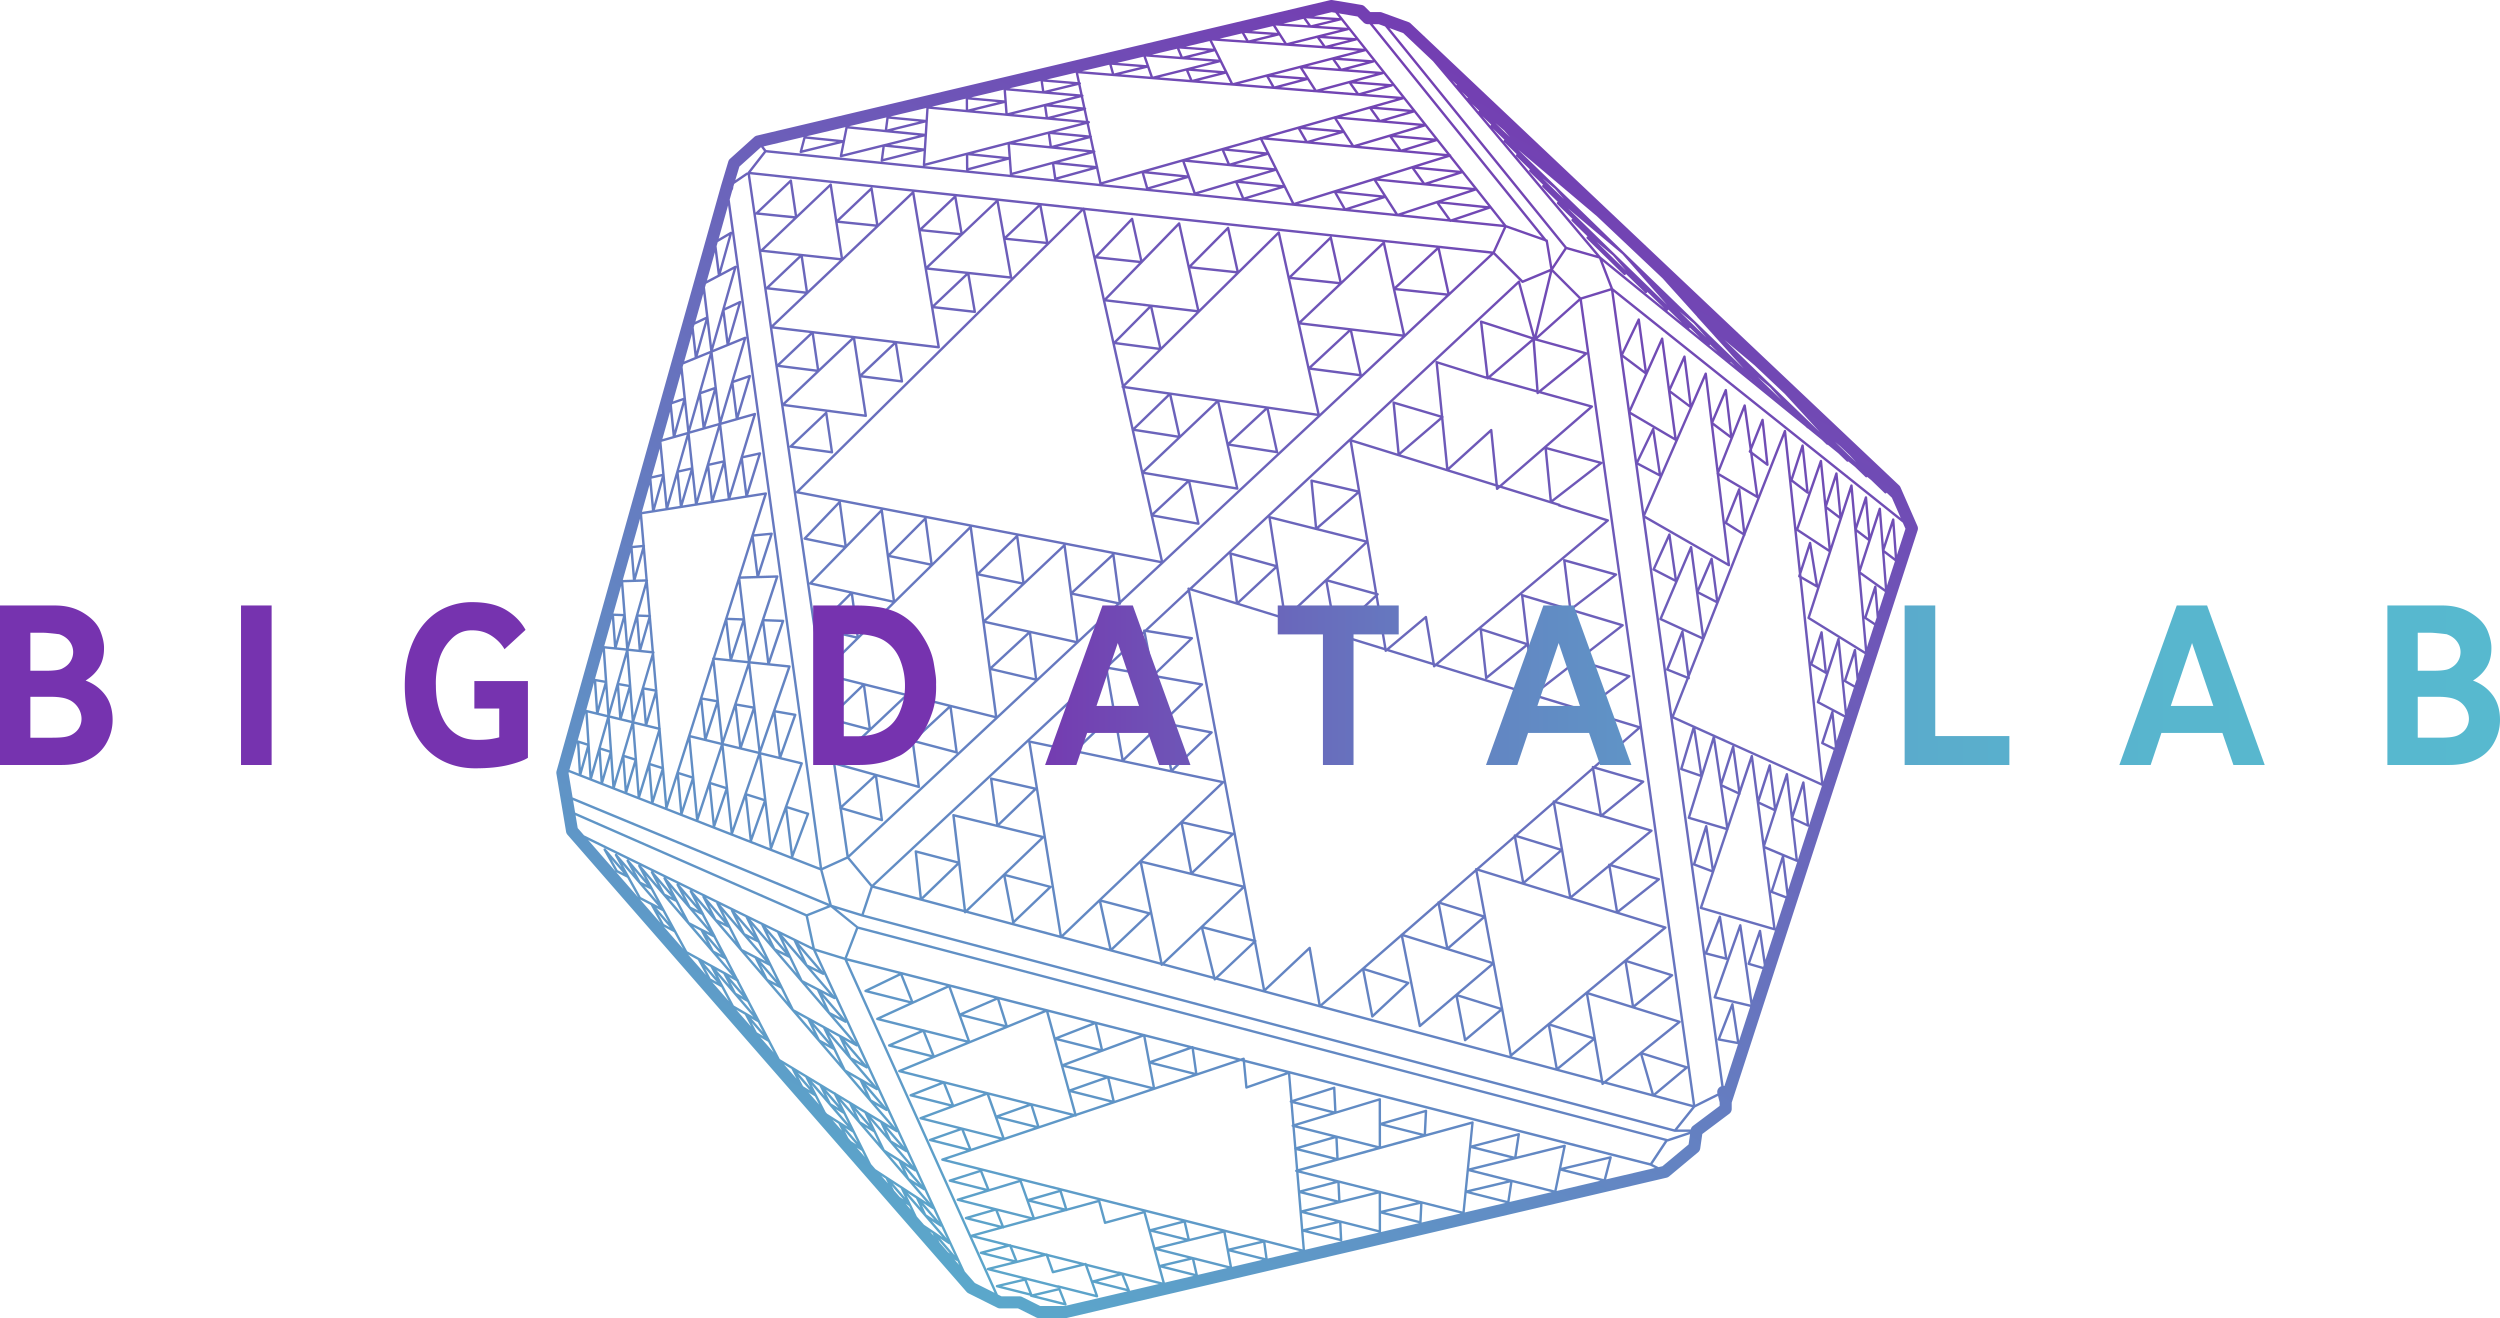
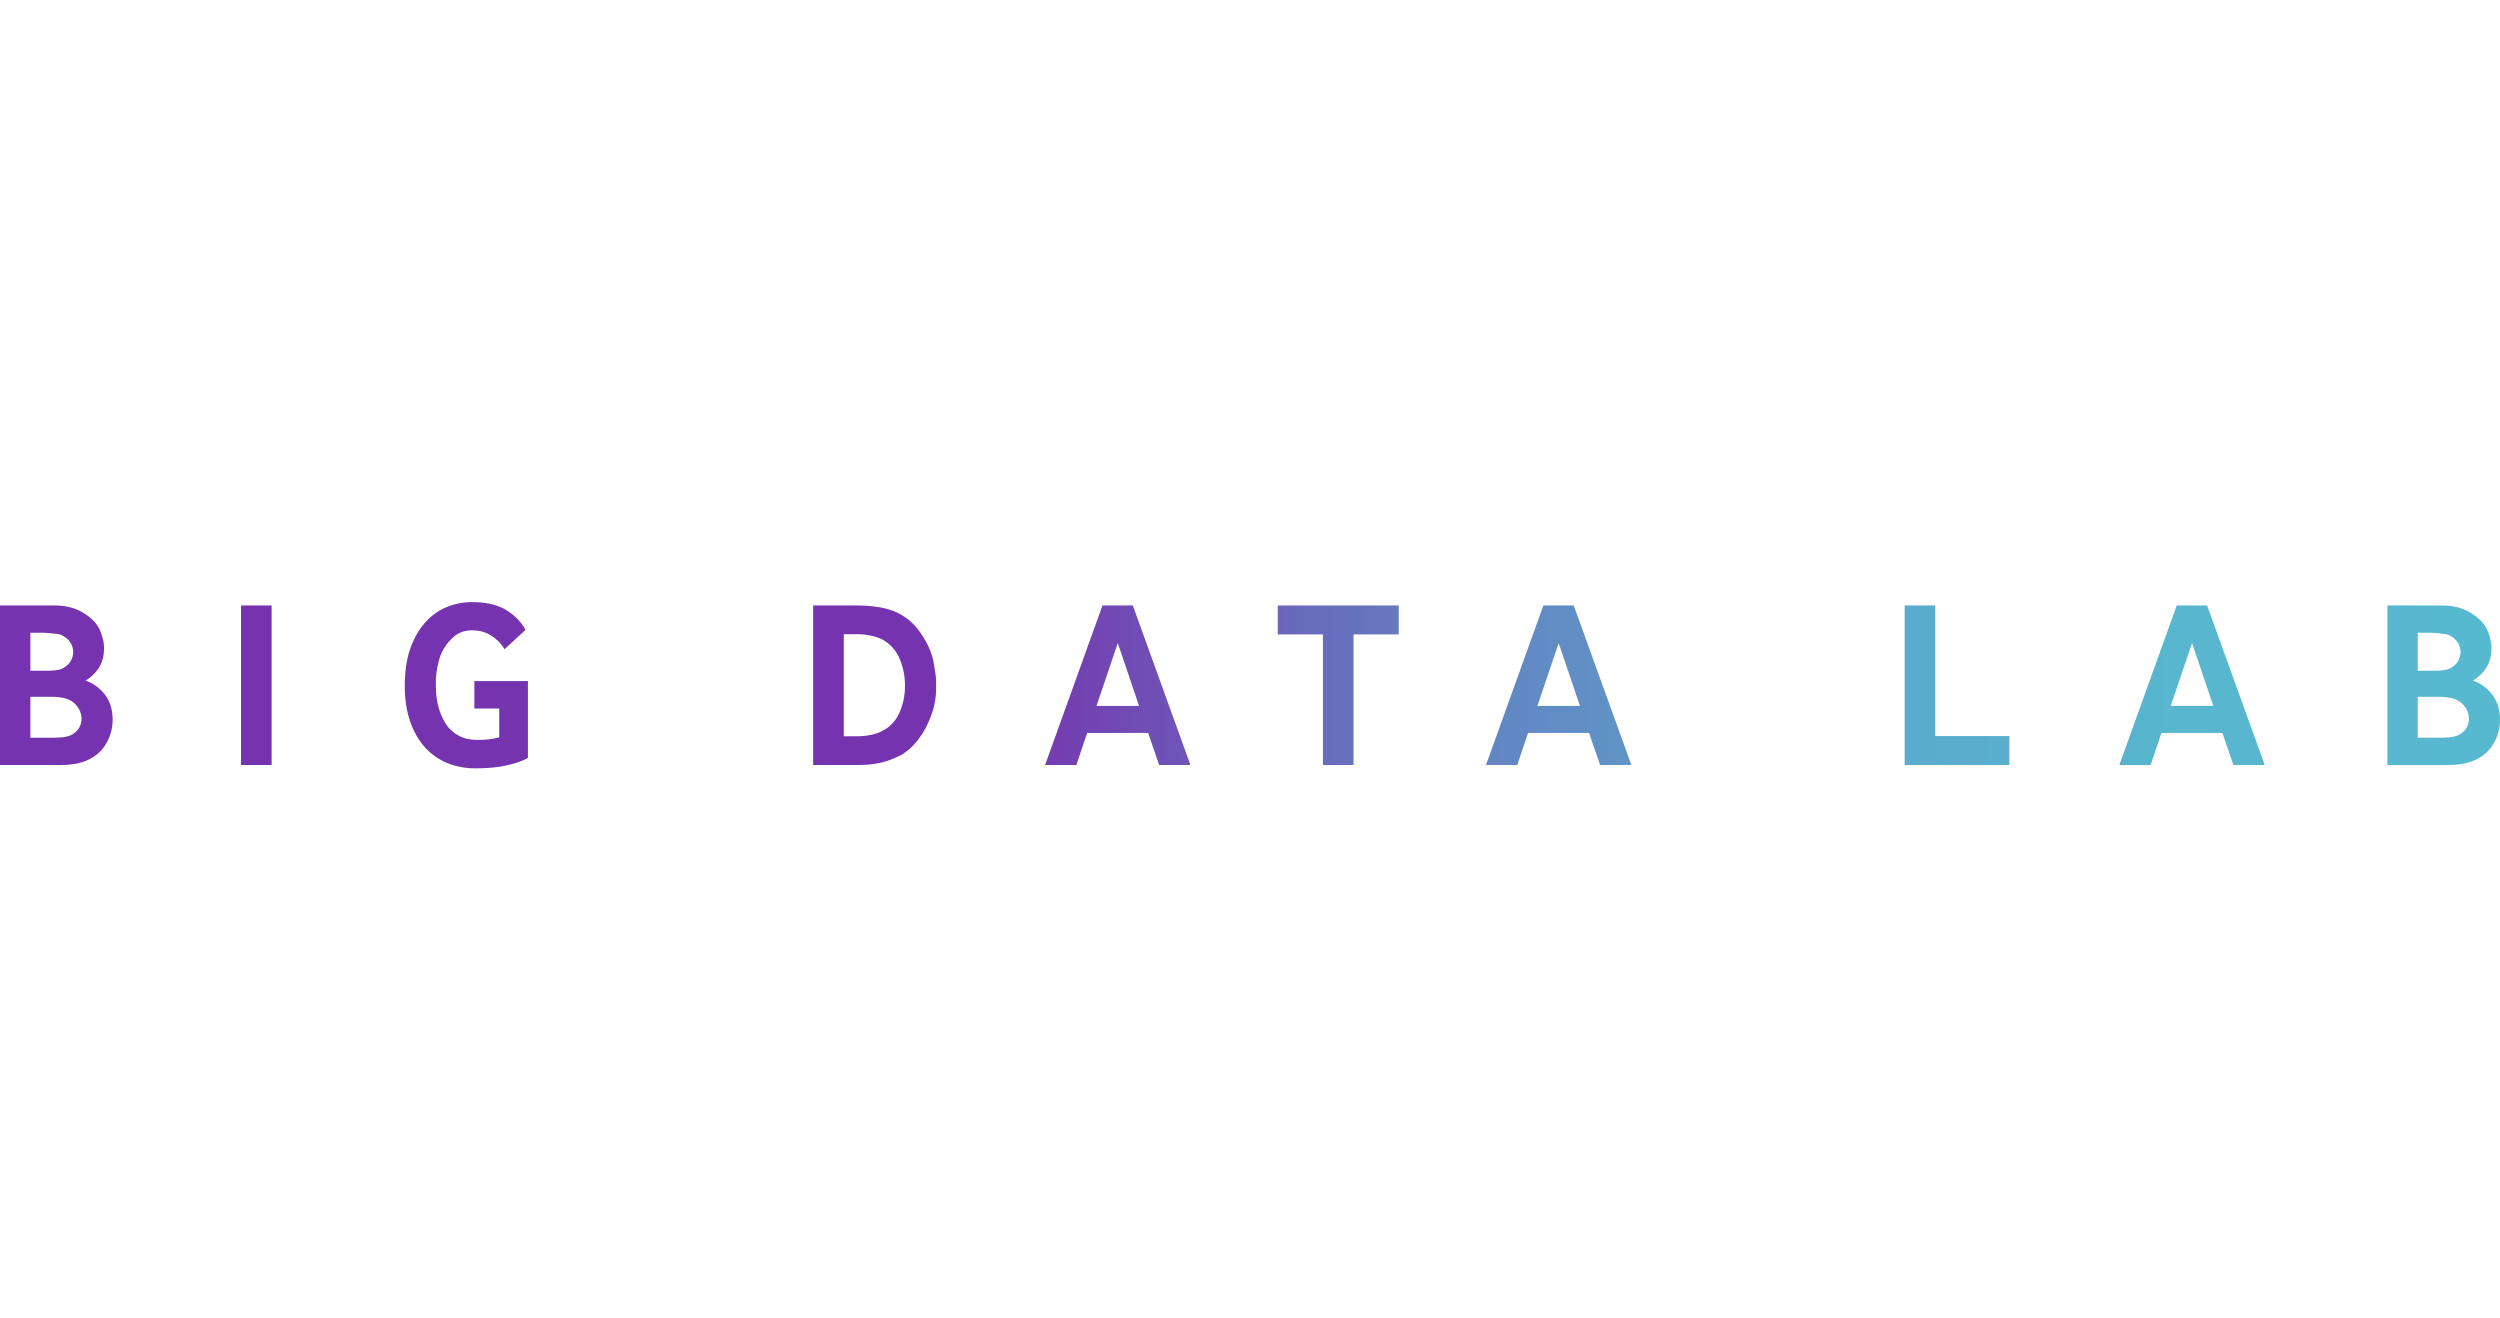
<svg xmlns="http://www.w3.org/2000/svg" viewBox="0 0 5943.53 3133.67">
  <defs>
    <linearGradient id="a" x1="1861.32" y1="3429.24" x2="4110.42" y2="-628.23" gradientUnits="userSpaceOnUse">
      <stop offset="0" stop-color="#57b9cf" />
      <stop offset=".86" stop-color="#7633af" />
    </linearGradient>
    <linearGradient id="b" x1="789.82" y1="1171.24" x2="6733.36" y2="1171.24" gradientTransform="translate(-789.82 457.85)" gradientUnits="userSpaceOnUse">
      <stop offset=".4" stop-color="#7633af" />
      <stop offset=".43" stop-color="#7341b2" />
      <stop offset=".51" stop-color="#6a66bb" />
      <stop offset=".59" stop-color="#6384c2" />
      <stop offset=".68" stop-color="#5e9bc8" />
      <stop offset=".77" stop-color="#5aaccc" />
      <stop offset=".87" stop-color="#58b6ce" />
      <stop offset="1" stop-color="#57b9cf" />
    </linearGradient>
  </defs>
  <g data-name="Layer 2">
    <g data-name="color shirt logos">
-       <path d="M2533 3133.67h-63.25a14.5 14.5 0 01-6.43-1.51l-43-21.49h-42.61a14.5 14.5 0 01-6.43-1.51l-69-34.5a14.57 14.57 0 01-4.4-3.4l-948.72-1086.73a14.41 14.41 0 01-3.35-7.09l-23-138a14.39 14.39 0 01.34-6.26l391-1391.47v-.06a.25.25 0 000-.07l17.31-57.58a14.38 14.38 0 014.15-6.55l57.45-51.7a14.38 14.38 0 015.77-3.2h.06l.48-.12L3162.14.38a14.43 14.43 0 015.67-.18l69 11.49a14.37 14.37 0 017.8 4l13.05 13h22.79a14.38 14.38 0 014.91.86l63.25 23a14.53 14.53 0 015 3.07L4515 1153.9l.27.26a14.33 14.33 0 013.11 4.65l40.14 91.74a14.36 14.36 0 01.5 10.2L4117 2621.34v15a14.36 14.36 0 01-5.75 11.5l-64.19 48.16-4.91 34.35a14.34 14.34 0 01-5 9l-69 57.5a14.43 14.43 0 01-5.93 3l-1426 333.49a14.38 14.38 0 01-3.22.33zm-59.86-28.75h58.2l1421-332.34 62.13-51.77 5-34.78a14.38 14.38 0 015.61-9.47l63.24-47.44v-8.29l-5.32-21.28a14.37 14.37 0 0116.64-17.61l430.41-1324.84-36.62-83.7a14.4 14.4 0 01-2.6-2.82L3336 78.61l-58.09-21.11h-26.22a14.38 14.38 0 01-10.16-4.21l-14-14-61.6-10.29L1811 349.17a14.63 14.63 0 01-2.45 1.27l-50.74 45.66-14.46 48.18a14.26 14.26 0 01-1.78 7.59l-.91 1.63-389 1384.38 21.81 130.81 944.18 1081.52 63.43 31.72h42.6a14.5 14.5 0 016.43 1.51zm59.92-1.08a3.27 3.27 0 01-.7-.08l-81.54-20.54a2.86 2.86 0 01-2.17-2.8l-79.06-19.9a2.88 2.88 0 010-5.59l60.78-14.34-82.37-20.73a2.88 2.88 0 010-5.58l57.66-14.28-74.25-18.7a2.88 2.88 0 010-5.57l56.71-14.76-77-19.39 69.2 153.54a2.87 2.87 0 01-5.24 2.36l-367.46-815.3-67.33-20.71 371 799.12a2.87 2.87 0 11-5.21 2.42l-30.43-65.54a2.87 2.87 0 01-2.63-.3l-36.7-24.93a2.88 2.88 0 01-1-1.15l-18.47-39-35.2-23.59a2.74 2.74 0 01-1-1.14l-19.29-40.06-34.93-23.07a2.8 2.8 0 01-1-1.13l-20.06-41.1-34.46-22.39a2.82 2.82 0 01-1-1.13l-20.88-42.1-33.59-21.46a2.85 2.85 0 01-1-1.13l-21.44-42.54-32.55-20.44a2.9 2.9 0 01-1-1.13l-22-43.13-31.9-19.67a2.77 2.77 0 01-1-1.13l-23-44.54-31.34-18.93a2.81 2.81 0 01-1.06-1.13l-23.15-44.32-30.29-17.93a2.86 2.86 0 01-1.08-1.13l-24-45.5-29.57-17.11a2.89 2.89 0 01-1.06-1.16l-24.87-46.61-29.22-16.5a2.92 2.92 0 01-1.12-1.14l-25.79-47.7-28.7-15.79a2.87 2.87 0 01-1.14-1.15l-26.51-48.67-27.84-14.89a2.85 2.85 0 01-1.16-1.15l-26.93-49-26.86-13.94a3 3 0 01-1.19-1.16l-27.5-49.59-26.17-13.14a2.87 2.87 0 01-1.22-1.17l-28.63-51.17a2.87 2.87 0 014.69-3.27l37.31 43.46-15.23-27.42a2.87 2.87 0 013.1-4.2l-106.3-52.09a2.88 2.88 0 112.53-5.17l569.67 279.14-15.7-73.27-562.14-246.65a2.87 2.87 0 112.31-5.26l562.38 246.76 49.83-19.93-631.71-261.79a2.88 2.88 0 01-1.72-3.22l11.5-57.5a2.82 2.82 0 011.44-2 3 3 0 012.42-.16L1376 1839l-4.51-75.65a2.89 2.89 0 013.73-2.92l20.87 6.55-4.8-76.31a2.92 2.92 0 011-2.39 3 3 0 012.52-.59l21.87 5.31-5.07-76.15a2.86 2.86 0 013.36-3l22.85 4-5.53-78.88a2.88 2.88 0 01.87-2.27 2.73 2.73 0 012.3-.79l24.22 2.51-5.69-76.76a2.86 2.86 0 01.79-2.21 2.77 2.77 0 012.18-.87l24.89.9-6.06-77.46a2.88 2.88 0 01.72-2.15 2.93 2.93 0 012-1l26-.79-6.37-77.06a2.88 2.88 0 012.6-3.1l26.32-2.52-6.48-74.87a2.88 2.88 0 012.41-3.09l26.82-4.23-7.06-77.17a2.87 2.87 0 012.24-3.07l29.15-6.46-7.51-77.85a2.88 2.88 0 012.08-3l30.41-8.66-7.88-77.37a2.88 2.88 0 011.92-3l31.66-11-8.54-79.77a2.87 2.87 0 011.77-3l33.37-13.66-8.76-77.31a2.88 2.88 0 011.64-2.92l34.18-16.06-9.27-77.67a2.88 2.88 0 011.51-2.88l35.58-18.83-9.69-76.93a2.88 2.88 0 011.4-2.84l38.29-22.51a2.89 2.89 0 013.21.2l.12.1L1725.26 447a2.93 2.93 0 01.33-1.79l.92-1.65a2.82 2.82 0 01.9-1l46.87-31.88a2.85 2.85 0 012.67-.29 3.16 3.16 0 01.38-.84l.13-.18 38.89-50L1801 338.8a2.88 2.88 0 014.6-3.45l16 21.28 373.21 37.81a2.9 2.9 0 01-1-2.4l2-32.85-98.65 25.06a2.88 2.88 0 01-3.56-3.16l4.13-31.62-97.78 24.36a2.88 2.88 0 01-3.51-3.35l6.05-30.63-98 24a2.92 2.92 0 01-2.73-.78 2.88 2.88 0 01-.73-2.75l9.12-34.47a2.93 2.93 0 013.07-2.13l90.63 9.28 6.15-31.15a2.91 2.91 0 013.11-2.3l90.35 8.91 3.88-29.73a2.86 2.86 0 013.12-2.49l90 8.57 1.83-29.51a2.88 2.88 0 013.14-2.68l90.58 8.32-.2-27.4a2.94 2.94 0 01.93-2.14 2.9 2.9 0 012.2-.75l88.77 7.88-2-26.48a2.88 2.88 0 01.84-2.27 2.84 2.84 0 012.27-.81l88.33 7.57-3.66-25.21a2.88 2.88 0 013.08-3.28l85.43 7.09-5-23.38a2.88 2.88 0 01.65-2.5 3 3 0 012.39-1l83 6.66-6.51-23.19a2.9 2.9 0 01.54-2.6 2.94 2.94 0 012.45-1l85.91 6.66-7.88-22.44a2.88 2.88 0 012.93-3.82l85.4 6.4-9-21.37a2.85 2.85 0 01.32-2.79 2.76 2.76 0 012.54-1.19l84.8 6.15-10.54-21.3a2.84 2.84 0 01.19-2.87 2.77 2.77 0 012.59-1.26l85.15 6-11.14-19.66a2.87 2.87 0 01.07-2.94 2.91 2.91 0 012.63-1.34l83.13 5.64-12.15-19a2.87 2.87 0 012.61-4.42l82.55 5.42-12.87-18.07a2.89 2.89 0 01-.18-3.07 2.82 2.82 0 012.7-1.47l85 5.41L3164 17.19a2.87 2.87 0 114.5-3.57l279.41 353.13a2.88 2.88 0 012.45 2.55 3.62 3.62 0 010 .57l130.79 165.31 84.73 29.9-417.6-517.48a2.88 2.88 0 014.48-3.61l423.47 524.73 1.91.68a2.9 2.9 0 011.88 2.24l10.3 61.82 29.29-43.94L3278.2 44.93a2.88 2.88 0 014.47-3.62l442.17 545.53 70.57 20.16-453.92-539a2.88 2.88 0 114.4-3.71l21.5 25.54a2.87 2.87 0 013.74 0l40.54 34.46 23.41 27.12 40.48 34.39 24.83 28.59.2.15 41.08 34.87 26.22 30 .12.16 41.86 35.43 27.89 31.7.3.23 41.62 35.27 29.11 32.87 41.78 35.38 30.43 34.24 42.15 35.67 32.27 36c.08.08.14.17.21.25l42.69 36.1 33.39 37.13 42.54 35.92 35.57 39.31 42.62 36 37.62 41.41.23.17 43.22 36.43 39.5 43.26a2 2 0 01.23.28l44.13 37.16 42.05 45.87.31.23 43.76 36.8 43.7 47.46v.06l44 36.91 45.77 49.52 44.28 37.15 26.06 28.07 8.51 6.94a2.86 2.86 0 01.89 3.19l12.83 13.82a2.87 2.87 0 01-4.1 4l-40.07-38.43a2.87 2.87 0 01-4.67 1l-32.23-31.07-9.17-7.48-.24.27a2.89 2.89 0 01-4 0l-24.79-23.93-16.06-13.09a2.87 2.87 0 01-3.86-.13l-19.89-19.21-24.94-20.32a2.89 2.89 0 01-2.91-.66l-11.12-10.75-33.54-27.32a2.83 2.83 0 01-1.81-.8l-4.39-4.25-481.5-392.24 24.59 63.94 710.36 567.14a2.87 2.87 0 01-3.59 4.49l-705.34-563.11L3856 836.47l37.38-78a2.88 2.88 0 015.44.86l16.26 120.26L3949 804a2.83 2.83 0 013-1.66 2.87 2.87 0 012.43 2.46l15.21 114 32.41-72.1a2.92 2.92 0 013-1.67 2.88 2.88 0 012.42 2.49l14 111.1 31.09-71.29a2.87 2.87 0 015.49.8l13 107.28 29.21-69a2.87 2.87 0 015.5.79l12.24 104.18 27.11-68.29a2.88 2.88 0 015.52.67l13 93.49 24-60a2.88 2.88 0 015.53.75l11.58 106.48a2.87 2.87 0 01-4.58 2.61l-33.08-24.86 13.28 95.4 60.49-153.82a2.87 2.87 0 015.53.75l11.69 110.33 24.69-76.34a2.94 2.94 0 013-2 2.87 2.87 0 012.56 2.56l11.8 111.29 26.21-75.19a2.85 2.85 0 013.05-1.91 2.88 2.88 0 012.53 2.57l9.6 95.85 21.66-66.85a2.87 2.87 0 015.59.62l8.86 93.84 21.33-65.77a2.88 2.88 0 015.6.64l8.12 91.49 20.72-63.85a2.87 2.87 0 015.6.65l7.32 88 20-61.61a2.82 2.82 0 013.08-2 2.86 2.86 0 012.52 2.63l6.64 85.18 19.6-60.29a2.9 2.9 0 013.09-2 2.85 2.85 0 012.51 2.64l7.09 97.53a2.88 2.88 0 01-4.61 2.49l-26.08-19.87 7.06 90.71a2.87 2.87 0 01-4.53 2.56l-59.33-42.32 8.87 100 23.39-71.94a2.88 2.88 0 015.6.66l7.9 94.89a2.88 2.88 0 01-4.46 2.63l-31.86-21.22-.14-.1 7.35 82.79a2.88 2.88 0 01-4.38 2.7l-62.35-38.6a3.09 3.09 0 01.4 1.21l9.85 98.25 23.67-72.81a2.91 2.91 0 013.05-2 2.88 2.88 0 012.55 2.59l8.71 92.22a2.89 2.89 0 01-1.31 2.69 2.85 2.85 0 01-3 .07l-32.61-18.72a3 3 0 01-.73-.6l8.41 83.91a2.87 2.87 0 01-4.21 2.82l-29.26-15.52a3 3 0 01.25.9l9.51 89.62a2.87 2.87 0 01-4.12 2.89l-33.36-16.28a2.86 2.86 0 01-1.47-3.47l23.85-73.34a2.85 2.85 0 012.26-2l-35-18.55a2.87 2.87 0 01-1.38-3.43l21.5-66.18a2.58 2.58 0 01-1.56-.38l-33.84-19.43 30 283a2.87 2.87 0 01-4 2.92l-208.38-94.11a3 3 0 01.15.61l13.36 97.79 25.5-76a3 3 0 013-2 2.87 2.87 0 012.57 2.49l12.78 97.52 24.3-75.86a2.92 2.92 0 013-2 2.87 2.87 0 012.58 2.52l11.49 94.14 23.61-73.59a2.92 2.92 0 013-2 2.88 2.88 0 012.58 2.53l10.5 91.18 23.12-72a2.91 2.91 0 013-2 2.88 2.88 0 012.57 2.55l11.08 102.18a2.87 2.87 0 01-4.07 2.91l-33.65-15.66 11.09 96.35a2.87 2.87 0 01-4 3L4241.8 2037l11.94 97.77a2.87 2.87 0 01-3.88 3l-39.08-14.77a3.49 3.49 0 01-.44-.2l11.27 86a2.85 2.85 0 01-1 2.55 2.9 2.9 0 01-2.67.59l-175-50.78a2.88 2.88 0 01-1.93-3.68l28.08-83.62-42.72-16.13a2.77 2.77 0 01-1.26-.93l28.53 205.92 32.53-84.19a2.91 2.91 0 013-1.82 2.87 2.87 0 012.52 2.43l15 98.62 27.92-78.81a3 3 0 013-1.91 2.9 2.9 0 012.57 2.46l27.69 192a2.86 2.86 0 01-3.5 3.2l-88.37-20.86a2.87 2.87 0 01-1.87-1.42 2.9 2.9 0 01-.18-2.34l31.31-88.37a2.82 2.82 0 01-2 .23l-48.72-12.59 45.21 326.32a2.87 2.87 0 01-1.56 3l-68.44 34.22-41.86 52.34h45.76a2.87 2.87 0 01.91 5.6l-69 23a2.86 2.86 0 01-1.48.09l-35.49 53.56 31.6 15.8a2.87 2.87 0 01-2.57 5.14l-34.22-17.11-855.9-218.48 5.18 61.85 98.39-31.33a2.87 2.87 0 013.74 2.6l2.73 55.79 102-30.91a2.87 2.87 0 013.71 2.74l.06 55.3 106.07-30.58a2.87 2.87 0 013.67 2.9l-2.67 54.79 109.62-30.07a2.93 2.93 0 012.62.58 2.88 2.88 0 011 2.49l-5.41 54 111.89-29.2a2.81 2.81 0 012.65.65 2.85 2.85 0 01.91 2.57l-8 52.59 113.49-28.2a2.92 2.92 0 012.69.72 2.88 2.88 0 01.82 2.65l-10.6 51.49 116.39-27.52a2.82 2.82 0 012.72.78 2.88 2.88 0 01.72 2.74l-14.39 55.18a2.89 2.89 0 01-3.48 2.06l-103.44-26.05-10.38 50.56a2.91 2.91 0 01-1.29 1.86 3 3 0 01-2.23.36l-100.78-25.38-7.32 48a2.88 2.88 0 01-3.54 2.36l-98.15-24.72-4.75 47.45a2.88 2.88 0 01-3.56 2.5l-96.69-24.35-2.13 44a2.88 2.88 0 01-1.16 2.16 2.8 2.8 0 01-2.42.48l-92.8-23.36v42.42a2.86 2.86 0 01-1.1 2.27 2.81 2.81 0 01-2.47.52l-90.54-22.8 2 40.36a2.84 2.84 0 01-1 2.36 2.76 2.76 0 01-2.52.56l-88.75-22.3 3.77 45.05a2.87 2.87 0 01-3.57 3l-90.68-23.13 5.7 40.72a2.88 2.88 0 01-3.55 3.19l-88.2-22.21 7.06 38.19a2.86 2.86 0 01-.86 2.62 2.89 2.89 0 01-2.67.69l-86.22-21.71 8.35 36.46a2.84 2.84 0 01-.79 2.69 2.8 2.8 0 01-2.71.73l-84.86-21.36 10.44 38.35a2.88 2.88 0 01-.72 2.77 2.83 2.83 0 01-2.76.77l-94.42-23.77 13.86 35a2.87 2.87 0 01-3.37 3.85l-83-20.89 11 31a2.88 2.88 0 01-3.41 3.76l-86.76-21.85a2.85 2.85 0 01.55.88l14.41 36.35a2.88 2.88 0 01-2.67 3.94zm-69.4-23.31l64.66 16.28-11.47-28.81zm51.64-25.08a3.34 3.34 0 01.7.08l87.72 22.1-24.39-68.52-1.15-.29-74.26 18.39a2.87 2.87 0 01-3.4-1.82l-14.05-39.47-125.84 31.17 153.37 38.64a3 3 0 011.26-.28zm-74.3-12.17l13.3 33.54 63.32-14.93-.87-.22a2.86 2.86 0 01-1.94.19zm-58.62 14.53l64.65 16.28-11.42-28.83zm227.91-11.32l68.48 17.24-12.58-31.73zm49.16-23.74a3.42 3.42 0 01.7.08l103.23 26-44.61-163.89-90.85 24.86a2.86 2.86 0 01-3.53-2l-13.39-49.3-73.42 20.1a2.82 2.82 0 01-2.79.81h-.13l-74.14 20.28-.06.07a2.83 2.83 0 01-2.83.85l-.25-.06-70 19.17-.18.22a2.83 2.83 0 01-2.86.89l-.54-.14-63.3 17.31 79.21 19.95.92-.24a2.84 2.84 0 013.18 1.27l83 20.91.74-.19a2.9 2.9 0 013 1.14l87.53 22 2.1-.52a2.89 2.89 0 013.4 1.83v.08l74.51 18.77a2.83 2.83 0 011.37-.25zm-73.47-12l11.76 33 .24-.07 58.46-15.21zm183.09-.67l72.42 18.23-7.68-33.5zm-276-22.72l12 33.61 61.26-15.18zm264.36-18.89l165.66 41.72-14.64-79.15zm-8.93 3.68l9.43 34.66 66.18-15.62zm-342-6.6l12.35 31.16 56.16-13.91zm-62.72 12.88l68.47 17.24-12.59-31.79zm587.52-6.8L3008 2991l-5.07-36.22zm-696.16-27.38l34.59 40.29-12.39-26.69a2.79 2.79 0 01-2.43-.36zm5.13 23.63l18.19 12.36-27.52-32.06zm10.44-211.45l612 154.1 234.09 59.69-15.4-183.81-.27-.08a2.87 2.87 0 01-.2-5.51l-4-48.36a2.9 2.9 0 01-.23-2.78l-4.25-50.72a2.88 2.88 0 01-.44-5.2l-4.38-52.37a2.88 2.88 0 01-.41-4.83l-5.23-62.5-97.77 34.08a2.77 2.77 0 01-2.5-.29 2.89 2.89 0 01-1.31-2.14l-5.93-61.84-4.86-1.24L2560 2653a2.86 2.86 0 01-3.38 1.75l-1-.27-84.69 28.34a3.08 3.08 0 01-1.55.52l-80.54 26.94a2.82 2.82 0 01-2.55.85L2309 2737a2.76 2.76 0 01-.93.31zM2914 2929.6l7.13 38.55 74.87-17.65zm-177.39-1l10 36.68 68.37-16.95zm83-22.92l9 39.26 73.78-18.28zm289.47 19.7l76.25 19.2-1.83-36.78zm-893.88-22.65l35.79 41.67-13.05-28.1a2.9 2.9 0 01-2.61-.29zm530.57 22.27l76.83 19.34-8.5-37.14zm-524.74 3l19.53 13.09-84.85-98.84 29.84 62 34.86 23.36a2.47 2.47 0 01.59.33zm-206.24-643.86l293.55 651.3h.08l64-17.51-76.53-19.28a2.87 2.87 0 01-.09-5.54l61.45-17.67-80.81-20.44a2.87 2.87 0 01-.13-5.54l63.34-19.15-82.1-20.67a2.87 2.87 0 01-.17-5.53l70.26-22.32-87.9-22.14a2.87 2.87 0 01-.21-5.51l57.78-19.33-86.81-21.86a2.87 2.87 0 01-.25-5.5l67.29-23.67-89.54-22.55a2.87 2.87 0 01-.29-5.48l69.46-25.72-92.76-23.36a2.87 2.87 0 01-.35-5.46l70.63-27.52-97.27-24.5a2.87 2.87 0 01-.39-5.45l74.7-30.7-98.53-24.81a2.88 2.88 0 01-.44-5.43l74-32.06-101.74-25.62a2.88 2.88 0 01-.49-5.41l76.26-34.87-103.74-26.12a2.88 2.88 0 01-.55-5.38L2136 2315zm1089.87 596.49l173 43.57-.1-86.49zm-9.38 3.56l3.17 37.86 75.92-17.94zm-371.46-2.59l11 40.34 73.36-19.1zm-351.08-2.3l13.75 34.75 59.51-16.35zm-65.1 16.35l72.62 18.3-13.92-35.18zm308.17-41.24l13.38 49.14 87.12-23.84zm-421 5.68l37.24 43.38-13.35-28.73a2.92 2.92 0 01-2-.43zM3293.24 2882l81 20.39 1.94-40zm-1091.14 5.19l19.34 12.76-29.66-34.56zm244.88-29.81l13 36.56 63.33-17.33zm-159-5.37l165.88 41.78-29.53-83-72.39 21.89a3 3 0 01-1.07.32zm805.15-68.48l383.69 96.62 20.78-207.56zm190.26 53.84v41l84.06-19.86zm-192-.27l3.36 40.07 78.46-19.47zm-567.13-5.77l13 41.45 72.63-19.87zm-70 21.95l76.94 19.39-12-38.07zm-296-16.93l29.88 34.81-10.53-22.23zm15.7-20.44l37.94 44.18-14.06-30.27a2.88 2.88 0 01-2.54-.28zm-99.23-40.68l128.27 83.29-205.92-239.86zm1422.46 58l86.21 21.71 6.66-43.66zM3185 2812.55l2.06 41.64 82.26-20.41zm-84.9 20.76l81.18 20.45-2-41.09zm-969.77 6.57l17.49 11.55-27.51-32zm298.84-32.54l15.21 42.74 72.13-20.75zm-306.76 5.66l29.32 34.16-10.58-22zM3502 2781.28l193.18 48.65 21-101.85zm-414.77 6.65l3.51 41.88 80-20.86zm404.86-3.22l-4.49 44.83 94.14-22.25zm-1156.82-1l16.94 42.81 69.56-21zm-66.51 22.82l77 19.4-15.42-39zm-116.35-35.61l39.38 45.87-14.71-31.69a2.85 2.85 0 01-2.5-.26zm9 30.14l20.5 13.1L2150 2777zm1559.4-21l91.85 23.13 12.46-47.8zm-1605.43-32.41l32.1 37.38-11.62-24.52zm967.35-12.92l3.73 44.54 82.88-22.73zm414.82-5l-4.79 47.83 98-24.35zm-1366.7-4.5l40.15 46.76-15.17-32.66a2.88 2.88 0 01-2.5-.25zm-27.51 8l58.18 36.54-92.42-107.67zm856.32-214l963.46 245.93 35.07-52.93-1918-503.83-26.67 69.32 591.71 151a3 3 0 01.83.21l113.43 29a2.76 2.76 0 011.88.33 4 4 0 01.34.23l111.87 28.56.55-.19a2.9 2.9 0 012.44.25 3 3 0 011 .94l111.71 28.52 6.41-2.15a2.93 2.93 0 012.48.32 2.84 2.84 0 011.29 2.14zm220.62 186.87l2.3 46.74 87.74-24.07zm-90.09 24.51l86.61 21.81-2.27-46.12zm417.56-4.28l92.09 23.2 7.5-49.18zm-1215.79-39l17.27 43.39 66.58-22.27zm-70.83 22.29l81.7 20.57-17.19-43.19zm857.05-29.2l3.91 46.57 84.42-24.33zm-969.61-2.09l41.25 48-16.2-34.89a2.88 2.88 0 01-3.13.09zm1174.77-2.54l.05 49.42 93.93-25.76zm-199.31.17l193.61 48.75-.11-107.38-101.31 30.7a3.1 3.1 0 01-1.12.34zm-965 35.2l21.66 13.35-34.21-39.84zm-99.82-.79l16.79 10.73-27.51-32zm38-30.61l32 37.31-12-25zm-47.51 1.84l29 33.82-11.23-22.64zm30.3-479.09l1924.55 505.55 51.38-17.12h-34a3.53 3.53 0 01-.72-.08h-.09L2049.23 2179.1h-.09l-60.56-18.63zm332 456.46l16.24 45.39 70.43-23.57zm-173.66-1l183.73 46.26-36.1-100.91zm1094 14.29l92.31 23.25 2.46-50.57zm-1221.16-16.39l33.85 39.43-12.59-26.58zm-17.57-481.49l1927.24 510.42 42.08-52.6-92.16-24.67a3 3 0 01-1.22-.09 3.27 3.27 0 01-.91-.47l-113.82-30.47-3.12 2.51a2.87 2.87 0 01-4.63-1.75l-.52-3-668.55-178.9a3.11 3.11 0 01-1.21-.16 2.73 2.73 0 01-.68-.35l-245-65.57-1.24 1.17a2.88 2.88 0 01-4.77-1.4l-.36-1.47-120.36-32.22-.47.45a2.89 2.89 0 01-4.8-1.51l-.07-.36-235.94-63.16a2.83 2.83 0 01-1.68 0 2.93 2.93 0 01-1.14-.71l-223.39-59.79-.47.45a2.91 2.91 0 01-2.95.64 2.87 2.87 0 01-1.89-2.37v-.14l-102.76-27.51h-.2l-113.8-30.46zm28.85 452.79l46.21 53.82-18.88-40.66a.76.76 0 00-.11.14 2.87 2.87 0 01-3.67.62zm-118.3 19.24l50.72 31.85-84.85-98.84zm81.11 19.43l19.73 12.06-31.9-37.16zm51.11-1.45l21.72 13.12-235-273.77a3.11 3.11 0 01-.53-.62l-226-263.31 16.89 31.75a2.86 2.86 0 01.7 1.93l27.11 51.41a2.82 2.82 0 01.69 1.86l26.49 50.33a2.83 2.83 0 01.69 1.73l25.23 48.32 1.71 2a2.92 2.92 0 01.63 2.49l24.38 46.56a3 3 0 01.66 1.41l24.76 47a2.86 2.86 0 01.69 1.73l23.3 44.67a3 3 0 01.55 1.05l22.82 43.73 130.27 78.71a2.6 2.6 0 012.32 1l.72.85 34.45 20.8a3.11 3.11 0 01.93.57l35.05 21.18a2.93 2.93 0 011.6.94L2096 2664a2.73 2.73 0 01.43.34zm359.62-34.92l15 47.26 74.18-24.81zm-77.93 25.14l86.77 21.84-14.84-47.17zM3073.4 2623l4.1 49 86.51-26.21zm-1038.79 10.7l32.81 38.22-12.48-25.92zm-47.42 3.37l29.81 34.72-11.68-23.55zm365-33.81l17.27 48.27 72.76-25.6zm-353 9l31.58 36.78-12.31-25.04zm148.14-66.53L2553.21 2648l-66.27-241.79zm397.88 51.27l13.77 50.25 79.78-26.69zm534.12 21.55l92.49 23.29-2.55-51.92zm-1104 4.42l17.81 11-29.66-34.54zm83.64-45.42l47.44 55.26-19.41-41.74a2.85 2.85 0 01-3.62.61zm12.34 36.23l22.73 13.45-36.54-42.58zm-107.62-23l31.24 36.39-12.41-25zm1973 12.35l87.78 23.49-12.21-86.77zm-175.82-1891l269.34 1914.07 63.58-31.79L3830 690.85zm-1512.38 1865l19.45 48.89 70.74-26.18zm-73.93 26.14l86.84 21.87-19.19-48.24zm463.58-38.91l12.09 52.34 84.06-28.12zm-86.34 28.35l92.36 23.26-11.92-51.58zm-621.72-22.2l30 34.89-12.13-24.12zm1890.28 1.5l105.78 28.31-26.62-92.11zm85-64.15l26.53 91.76 72.6-60.79zm-1884.14 47.88l36 42-13.81-29.13zm-112 26.64l16.09 9.92-27.5-32zm619.44-45.58l14.49 52.84 81.46-28.67zm207.06-7.21l10.3 55 89.44-29.92zm-838.61 21l29.11 33.91-12-23.58zm637.89-18.11l205.17 51.66-22.33-119.39zm-500.62-6.5l48.87 56.93-20.33-43.8-.13.17a2.87 2.87 0 01-3.64.68zm925.94-.56l5.38 56.13 90.67-31.62zm-912.78 38.88l24.14 13.95-100.58-117.16 39.4 81.79 36.26 21a3 3 0 01.73.42zm1764.1 5.38l1.89.51L3987 2430.37l-210.77-65.59zm-105-28.08l98.84 26.45-16.22-94zm-867.94-47.21l8 56.59 92.48-30.93zm-96.28 31l98.4 24.77-8-56.59zm851.58-13.94l103.76 27.77-17.75-99zm91.71-72.07l17.49 97.62 81.56-66.64zm221.16 62.94l104.4 32.62.31.11-112.88-802.12-103.48 90.21 112 32.46a2.88 2.88 0 011 5l-95.22 77.56 113.92 34a2.87 2.87 0 011 5l-94.4 78 111.1 32.47a2.85 2.85 0 012 2.2 2.9 2.9 0 01-1 2.81l-95.73 75.8 110.12 34a2.87 2.87 0 011 5l-91.17 75.54 106.09 32.87a2.88 2.88 0 011 5l-89 72.75 106 33a2.87 2.87 0 01.95 5zm-1898-29.43l50.62 59-20.77-44.72a2.87 2.87 0 01-3.28.36zm502.36.19l15.44 56.33 84.27-31.22zm-487.43 40.36l23.86 13.47-39-45.47zm-64.18-29.44l36.61 42.64-14.54-30.19zm764.07-19l10.67 57.08 89.49-31.51zm420.2-74.05L3589 2510.1l-19.69-105.94L3485 2475a2.88 2.88 0 01-4.68-1.65l-19.77-102.76-83.15 70.87a2.89 2.89 0 01-4.69-1.63l-42.08-211.61L3246 2302l102.84 32.13a2.88 2.88 0 011.95 2.1 2.91 2.91 0 01-.85 2.75l-85.45 79.6a2.87 2.87 0 01-4.78-1.55l-21.15-108.54zm-943.79 63.1l21.78 54.8 74.39-30.58zm-77.27 30.64l92.52 23.3-21.5-54.08zm1390.25-414.18l80.62 433.68 359.54-297.88zm-1542.31 381.4l39.13 45.58-15.43-32.49zm638.08-16.22l13.46 58.27 87.64-32.47zm-91 33.09l98.51 24.81-13.39-58zm-568.8 2.58l21.72 12.25-36.54-42.56zm33.81-53.74l51.51 60-21.84-47a.91.91 0 01-.11.16 2.89 2.89 0 01-3.6.74zm-49.31 13.81l38.47 44.81-15.51-32.19zm-46.33-32l137.15 75.38-236.42-275.38zm398.28 16.79l20.74 58 79.62-32.73zm-191.07 5.31l205.36 51.71-44.79-125.12-83.64 38.24a3 3 0 01-1.2.55zm1371.84-51.87l18.81 97.74 79.68-67zm-973.34 36.45l16.4 59.84 86.26-33.64zm1194.66 27.82l100.17 31.3-17.26-100zm-1888.21 20.43l15.41 9.11-27.51-32zm98.24-42.65l36.82 42.88-15.15-31zm-111.62 9.47l27.94 32.54-12.25-23.46zm590.37-44.8l19.33 61.06 84.24-34.62zm-85.62 35.25l98.61 24.83-18.81-59.41zm1045.39-185.1l41.24 207.33 167.19-142.48zm-1380.25 134.85l53.26 62-22.79-49.09-.11.16a2.91 2.91 0 01-3.58.76zm17.09 44.49l25 13.35-41.66-48.53zm-198.44 2l16.55 9.57-84.83-98.81 38.38 71.93 29.17 16.88a2.7 2.7 0 01.73.46zm1469.66-100.43l20.14 103.37 78-72.7zm-983.56 39.4l22.17 62 81.79-35.45zm-500.27 26l29 33.79-12.88-24.63zM3468 2364.2l99.62 31.12-18.62-100.15zm309.73-5l101.38 31.54-16.87-101.57zm-1860.33-17.8l41.72 48.6-16.95-35.76zm1950.53-53.09l16.67 100.41 84.51-69.06zm-858 66.79l124.18 33.24-22.44-129zm1070.55 13.9l81.1 19.15-25.43-176.26zm-966.86-118.27a2.79 2.79 0 01.9.15 2.86 2.86 0 011.93 2.23l23.28 133.89 189.95-165.6a3 3 0 01.78-1.17 3 3 0 011.33-.67l85.07-74.16a2.87 2.87 0 011-2.09 2.81 2.81 0 012.25-.71l86.53-75.44v-.21a2.87 2.87 0 01.92-2.67 2.84 2.84 0 012.76-.61l.27.09 87.83-76.57v-.22a2.89 2.89 0 01.93-2.66 2.82 2.82 0 012.75-.59l.25.07 88.78-77.4-.05-.27a2.89 2.89 0 013.66-3.25l.32.09 89.2-77.76-.17-1a2.89 2.89 0 01.93-2.63 3 3 0 012.71-.61l1 .31 104-90.68-127.35-38.76-.19.15a2.91 2.91 0 01-2.85.33 2.87 2.87 0 01-1.65-1.91l-94.75-28.83-251.94-77.68-2.7 2.26a2.88 2.88 0 01-4.68-1.73l-.5-3-108.31-33.39-1.51 1.26a2.82 2.82 0 01-2.84.5 2.87 2.87 0 01-1.84-2.23l-.25-1.52-461.44-142.26-.43.4 156.24 830.48a2.89 2.89 0 01.84 4.47l20.78 110.51 104.27-98.18a2.89 2.89 0 011.99-.75zm-1278.22 88.55l36.75 42.81-15.65-31.53zm310.87-21.64l24.84 62.51 78.82-36.05zm-80.11 37.44l98.68 24.85-24.17-60.8zm-316.41 5.18l16.26 9.19-29.63-34.52zm179-56.26l54.24 63.17-23.49-50.59-.13.18a2.87 2.87 0 01-3.56.8zm-20.8 26.09l64.16 33.24-109.7-127.78zm-174-6.8l30.34 35.34-13.66-26.16zm1162.09 1.36l106.1 28.39-20.54-109.17zm-1192.71-18.2l29.84 34.75-13.65-25.84zm122.09 21l20.67 11-36.52-42.55zm-136-1.12l14.7 8.3-27.49-32zm118.59-41l38.14 44.43-16.48-33.2zm-134.68 4.64l29.28 34.11-13.6-25.47zm1187.81-82l28.4 115 89.16-84.17zm-91.83 82.79l113.89 30.48-27.73-112.24zm-1135.48-29.09l107.5 59.15L1535.45 2081zm218.44 3.94l41.63 48.51-17.54-36.43zm-78.43 2l36.33 42.32-16-31.78zm124.49-25.5l58 67.53-23.54-50.64zm-191.45 29.75l30.9 36-14.1-27zm212.7 21.12l26.07 13.07-44.37-51.68zm795.92-240.87l48.25 236 187.94-178.32zm-69.2 205.73l111.49 29.84-23.25-113.7zm800.08-3l100.95 31.41-19-102.23zm-1682.09 1.35l55.51 28.76-100.56-117.13zm94.87-33.28l46.55 54.23-18.8-39.67a2.65 2.65 0 01-.27-1.09zm78.27 31.7l70.57 21.71 27.15-70.59-.57-.63-59.86-48.44-53.72 21.43zm-157.3-24.68l39 45.48-17.12-34.49zm2279 34.7l41.41 10.69-12.86-84.57zM1697 2260l17.1 9.14-31.92-37.14zm146.11-5.46l23.74 11.9-41.65-48.51zm-22.17-50.41l45.69 53.22-18.82-39.07a2.65 2.65 0 01-.28-1.12zm-141.78 15.5l32.21 37.5-14.9-28.53zm849.28 6.62l108.39 29-24-109.68zm90.09-81.72l23.84 109.13 84.86-80.65zm720.08 76.73l98.75 30.73-19.25-100zm84.9-71.66l19.38 100.67 80.63-69.69zm-1775.1 54.07l32.07 37.35-15.06-28.53zm64.16-7.5l36.25 42.22-16.47-32.3zM1784 2186l44.57 51.91-18.43-37.69a2.76 2.76 0 01-.28-1.56zm1078.49 16.29l117.09 30.71-22.58-120.31zm-1091.6 16.48l21.6 10.83-39-45.44zm640.4-23.92l107.48 28.77-18.54-114.51a2.74 2.74 0 01-.82 1.47zm39.32-428.23l73.75 455.5 377.71-360.88zM1747.09 2168l44.5 51.83-19-38.39a2.84 2.84 0 01-.3-1.12zm-108.24 24.29l48.35 25.09-92.39-107.62zm2408.57-35.76l167.92 48.72-25-190.62a2.84 2.84 0 01-.25-1.93l-26.49-202.3-25.24 75.18.16 1.1a2.9 2.9 0 01-1.15 2.71 3.17 3.17 0 01-.36.23l-27.25 81.17v.14a2.88 2.88 0 01-.93 2.56l-33.23 99a2.72 2.72 0 01-.41 1.24zm-2396.27 10l32.81 38.23-15.38-29.48zm-72.85 30.37l14 7.49-27.48-32zm134-45.94l43.33 50.47-17.93-35.64a2.85 2.85 0 01-.07-2.42zm-9.17 34.1l19.65 9.85-36.51-42.53zm598.59-19.45l104.41 27.94-20.74-108.4zm-741.2-7l29 33.76-14.2-26.1zm830.48-74.94l19.84 103.67 80.86-77.34zm-712.62 50.63L1721 2184l-17.84-35a2.87 2.87 0 010-2.54zm1748.18 10.23l100.19 31-18.94-101.87zm-1836.45-8.7l32 37.24-15.44-28.94zm387.48 15.17l70.54 21.71 21.61-64.81-55.07-66.09-59 26.84zm642.19-12.12l113.7 29.78-23.68-115.79zm-974.14-20.67l41.63 48.49-17.33-33.58a2.85 2.85 0 01.17-2.92zM3738.22 2134l102.91 31.75-17.06-102.75zm-2096.39 21.4l17.9 9-34.16-39.79zm2187.56-95.47l17.23 103.78 91.08-72.12zm-1634.25 77.12l95.72 25.62-12.71-105.67zm75-195.15l26.55 220.65 177.64-170.83zm-746.84 190.87l42.14 21.87-84.8-98.78zm91.37-29.7l41.39 48.22-16.23-31.1a2.87 2.87 0 01.94-3.71 2.8 2.8 0 01.62-.32zm-274.4-216l630.67 261.36-21.12-79.21-599.18-234zm192 220.15l29.77 34.67-14.79-27.15zm51.31-19.37l41.67 48.55-16.76-31.76a2.87 2.87 0 01.92-3.72 2.48 2.48 0 01.38-.22zm495.09 18l107.46 28.76-11.8-110.05a2.89 2.89 0 013.59-3.09l99 25.91-13.11-109a2.88 2.88 0 013.54-3.14l100.65 24.62-14.49-108.33a2.87 2.87 0 013.49-3.18l104.87 23.77-17.48-108zm-497.9 18.83l16.24 8.16-31.84-37.1zm599.72-96.59l11.17 104.23 82.65-79.68zm1445.64 71.28l103.69 32-18.27-105.81zm589.19 19.19l32.08 12.11-9.91-81.15zm-517.95-208.92l37.91 219.36 87.7-72.51v-.08a2.87 2.87 0 01.92-2.62 2.91 2.91 0 012.72-.61l.27.08 93.26-77.1-112.53-33.57a2.9 2.9 0 01-2.49.22 2.86 2.86 0 01-1.57-1.43zM1553.2 2073l40.9 47.64-16.65-31.21a2.87 2.87 0 01.91-3.72 2.5 2.5 0 01.35-.21zm2643.4-55l13.06 99.64 26.41-82.25a3 3 0 01.31-.65zm-1803.92 60.22l105.45 27.6a2.86 2.86 0 011.75 1.32l-18.49-114.22zm-868.91-19.63l39.88 46.46-16.14-29.94a2.88 2.88 0 01.9-3.74 3 3 0 01.72-.35zm1313.61 17.38l118.07 28.84-22.55-119.89zM1523 2096.11l14.71 7.38-29.6-34.48zm496.44-57.54l53.81 64.58 644.52-602.36-.2-1a2.88 2.88 0 013.28-3.38l1.41.23 101-94.43-.41-2.14a2.87 2.87 0 013.68-3.28l1.9.58 780.64-729.57a2.87 2.87 0 014.74 1.34l34.44 127.16 36.29-150.32-63.77 26.57a2.9 2.9 0 01-3.14-.62l-67-67-103.68 97.08a3 3 0 01-.49.75 2.84 2.84 0 01-1.15.78L2665.2 1433.9l.08.6a2.91 2.91 0 01-.89 2.49 2.87 2.87 0 01-2.54.71l-.58-.12-97.12 90.94a3 3 0 01-.55.69 2.91 2.91 0 01-.69.47zM3517 2065.72l101 31.18-18.49-103.15zm87.82-75.16l18.59 103.67L3707 2022zm-2110.57 53.49l.18.19 39.66 46.21-16.66-30.6a2.88 2.88 0 01.89-3.74l.24-.15zm-27.93-13.69c.11.11.22.21.32.33l38.5 44.84-15.41-28a2.88 2.88 0 01.88-3.75 3 3 0 012-.48zm2.08 38.47l13.3 6.68-27.46-32zm1248.23-22.41l112.2 27.4-21.83-113.75zm96-87.78l21.58 112.43 91.12-86.87zm1218.37 94.7l38.22 14.43-13.81-90.88zM1731.09 447.11l223.45 1615.75 57.78-26.26-16.5-113.86a2.89 2.89 0 01-.48-3.31l-217.89-1504zM1885.77 2038l62.93 24.58-174.18-1259.44a2.82 2.82 0 01-.12.8L1745 904l36.6-12.68a2.87 2.87 0 013.7 3.54l-29.19 97.44 37.85-10.77a2.89 2.89 0 012.84.75 2.86 2.86 0 01.7 2.85l-30 98.57 38.56-8.54a2.87 2.87 0 013.36 3.66l-30.57 98.18 41.35-6.54a2.85 2.85 0 012.63 1 2.89 2.89 0 01.56 2.75L1793.1 1270l41.12-3.92a2.81 2.81 0 012.51 1.06 2.87 2.87 0 01.49 2.68l-32 99.18 42.55-1.29a2.7 2.7 0 012.39 1.15 2.89 2.89 0 01.43 2.62l-33 100.19 44.16 1.61a2.88 2.88 0 012.62 3.79l-33.62 99.75 46.43 4.82a2.88 2.88 0 012.42 3.8l-35.49 103 47 8.18a2.86 2.86 0 012 1.37 2.91 2.91 0 01.23 2.41l-35.34 99.85 48.65 11.83a2.92 2.92 0 011.85 1.44 2.86 2.86 0 01.17 2.34l-36.35 100.5 49.61 15.57a2.9 2.9 0 011.72 1.48 2.83 2.83 0 01.11 2.26l-37.87 102.07c-.03.1-.07.2-.12.26zm2170.59-76.6h.23a2.86 2.86 0 012.61 2.43l14.59 96 29.11-86.69-88.6-26.14a2.84 2.84 0 01-1.72-1.39 2.89 2.89 0 01-.21-2.21l29.81-96.43-46.09-15.97a2.88 2.88 0 01-1.82-3.54l29.41-98-46.86-21.17 47.9 345.71 28.9-90.55a2.88 2.88 0 012.74-2.01zm140.1 50.2l72 30.29-21.59-187.43zm-2361 6.74l44.79 17.49-13-105.28-31.68 87.45c-.05.14-.1.26-.16.38zm166.54-93.41l15.58 107.53 257.27-240.89a2.87 2.87 0 01-1.2-.06L2173.11 1765l14.15 105.36a2.86 2.86 0 01-1 2.55 2.89 2.89 0 01-2.66.6l-97.95-27.24 13.84 103a2.87 2.87 0 01-1 2.56 2.9 2.9 0 01-2.68.58zm-130-2.67l12.66 102.43 32.72-88.18zm1736.75 63.49l101.4 31.15-17.99-103.9zm-1820.86 14l42 16.41-11.95-101.71zm21.76-205.4l24.7 210.22 31.4-86.82a2.76 2.76 0 01.42-1.16l36.06-99.72zm2373.14 117.75l11.48 87.65 23-71.61zm-2439.95 70.06l39.24 15.32-10.88-97.64zm633.9-20.22l103.8 25.32-17.56-108.47zm-600.61-69.82l10.47 94 28.8-81.67zm-75.84 73.43l36.49 14.24-9.89-93.31zm1114-12.48l117.51 26.66h.2l-22.19-118zm-1093.76-180.56l20.81 196.24 60.79-176.42zm2298.19 169.78l84.71 25-14.77-99.81a2.83 2.83 0 01-.21-1.35l-14.95-101zm-2358.24 7.78l33.78 13.19-8.91-88.73zM4095 1871.33l12.87 86.92 23.5-70zm168.78 72.22l31.27 14.56-9.07-83.66zm-1904.08-88.68l13.68 102.3 83.3-80.32zm-669.54 10.35l8.68 86.42 25.47-75.71zm-67.16 70.23l31.51 12.3-8.11-84.92zm380.54-16l89.68 26.2-13.07-97.15zm-361.79-165.83l17.38 182.1 54.24-164.72zm2059.68 151.29l100.92 30.1-17.13-103.14zm88.93-77.15l17.77 107 92.2-75.12zm-2203.3 93.68l29.82 11.64-7.46-82.33zM4183 1905.91l34.09 15.87-10.81-88.56zm-2568.58-64.48l7.22 79.71 22.66-70.34zm-60.62 67l27.36 10.68-6.7-77.41zm432.8-89.71l13.87 95.8 76.35-70.71zm-407.63 8.39l6.87 79.36 107.2-339-.14-1.42a2.86 2.86 0 01.82-2.34 2.72 2.72 0 01.67-.5l29-91.82a2.94 2.94 0 01.62-1.93l30.23-95.61v-.16a2.9 2.9 0 01.68-2.22l.14-.15 31.04-98.32a2.92 2.92 0 01.39-1.22l30-94.94-160.1 25.31a2.71 2.71 0 01-1.66.35 1.54 1.54 0 01-.3 0l-127.81 20.2 6.38 73.3v.06a2.83 2.83 0 01.56 2.61l-.28 1 6.77 78.33a.52.52 0 00.1.11 2.91 2.91 0 01.5 2.56l-.28 1 7 81.09a.94.94 0 01.09.12 2.89 2.89 0 01.44 2.48l-.23.8 7.12 82.31a2.65 2.65 0 01.86.84 2.87 2.87 0 01.38 2.4l-.74 2.53 7.45 86.19a2.88 2.88 0 01.31 2.33l-.1.31 7.6 87.84a2.34 2.34 0 01.29.41 2.87 2.87 0 01.25 2.26l-.23.79 7.86 90.87a2.84 2.84 0 01.21 1.84zm-57.1 68.85l25.7 10-6.1-74.54zm254.08-9.84l40.15 12.6-11.31-96.3zm-229.63-66l6 73.63 20.25-65.39zm-55 63.93l24.37 9.51-5.62-72.35zm2603.56-19.11l37.27 17.35-12.83-93.92zM1462 1872.56l23 9-5.14-69.72zm46-151.48l12.42 159.73 19.79-65.12a3 3 0 01.28-.92l24.28-79.89zm182.38 138.17l34.72 10.9-9.33-88.05zm-256.38 2.39l21.51 8.4-4.69-66.81zm50.74-60.86l5 68.11 18.15-60.84zm504.7 12.75L2181 1866.8l-27.93-207.94zm2039.71-87.92l300.11 135.54-51.71-487.87-1.38-.8a2.86 2.86 0 01-1.3-3.37l1.69-5.21-34.66-327-91.79 233.44.07.66a2.89 2.89 0 01-1.32 2.77l-.13.07-131.6 334.64.46 3.4a2.86 2.86 0 01-3.07 3.25l-34.69 88.22 47.62 21.51a2.92 2.92 0 011.72.75zM1407.6 1851.33l20 7.81-4.22-63.59zm42.25-144.57l10.56 150.75 40.59-138.33zM2790 1831.92l118.56 24.85h.23l-84.27-448-95.12 88.9 104.6 16.86a2.88 2.88 0 011.54 4.91l-88.41 85.24 110.87 19.7a2.87 2.87 0 011.49 4.9l-90.94 87.46 112.42 21.7a2.87 2.87 0 011.45 4.9zm1287.62-78.11l14.77 99.76 25.25-79.11a2.89 2.89 0 011.7-1.81zm-2695.18 87.7l18.78 7.33-3.83-60.95zm45.88-58.42l4.18 63 16.29-56.58zm186 52.29l30.42 9.54-7.74-81.22zm2386.27-8.91l40.88 14.13-15.17-99.82zm-2603.31-132.29l8.87 141.15 36.86-130zm2633.58 38.51l15.38 101.13 25.5-82.48.06-.16zM2674 1807.61l107.34 22.5L2761 1724zm92.5-85.4l20.13 105 87.75-84.15zm-1389.05 44.94l3.47 58.34 14.68-52.65zm169.2 47l26.07 8.18-6.33-73.14zm424.37-102.49l14.19 97.92 77.88-73.63zM2561.3 1784l104.46 21.9-18.52-104.76zm72.22-193.46l37.49 212 180.4-173.48-110.13-19.49a2.85 2.85 0 01-1.16-.11 2.54 2.54 0 01-.38-.16zM1484.8 1794.77l23.74 7.45-5.43-69.89zm324.74-6.3l41.49 10.09-11.91-95.94zm34.33-94.24l11.83 95.29 31-87.84zm419.05-12.23l14.26 106.33a2.8 2.8 0 010 1l87.54-82zM1764 1777.15l38.89 9.45-10.89-92.52zm412.12-17.32l94.83 25-13.47-100.36zm-747.47 17.32l20.86 6.54-4.51-64.26zm1019.84-16.82l104.72 22-16.87-104zm93.71-81.86l16.26 100.29 84-81zm1793.74 86.77l26.45 12.91-7.54-71.05zM1784 1577.74l23.46 199L1872.9 1587zm-63.21 188.92l36.15 8.78-9.89-88.47zm31.07-88.44l9.8 87.69 27.36-81.22zm-71.54 78.83l33.63 8.18-9-84.62zm478.11-101.11l13.42 100 82.17-76.08zM1642 1747.73l31.51 7.66-8.2-81.36zm57-178.81l19.71 185.93 58.54-177.85zm-28.91 95.08l8.15 80.87 24.27-75.24zm305.27 42.87l89.35 23.57-13.07-97.2zm81.73-76.23l13.24 98.5 79.66-75.31zm-517.85 92.12l25.43 6.17-6.13-70.81zm2231.82-35.23l126.68 38.56-87.94-625a2.86 2.86 0 01-1.06 1.72l-116.23 90 15.79 4.9a2.83 2.83 0 011.85 1.75l113.15 35.07a2.88 2.88 0 012 2.18 2.91 2.91 0 01-1 2.77l-205.83 172.73a3.21 3.21 0 011.11.11l110.41 33-13.91-113a2.87 2.87 0 013.62-3.12l122.91 34a2.87 2.87 0 011 5.05l-104 79.93 118.87 35.57a2.88 2.88 0 01.94 5l-102.95 79.93 117.79 36.25a2.89 2.89 0 01.87 5.06zm-2262.92 27.66l24.39 5.93-5.71-69.63zm-29.59-7.38l23.07 5.6-5.25-67.4zm53.09-67.89l5.67 69.19 19.36-64.83zm-81.44 61l21.62 5.25-4.78-64.64zm505.44-95.61l14.31 98.77 78.37-75.64zm400.73-11.69l14.47 108 89.32-83.63zm-397.26 6.62L2365 1701.59l-59.36-442.83zm-464.64-52.52l11.93 153 43.11-147v-.25zm2831.17 120.32l60.43 32.06-16.7-166.67zm-2902.32 26.54l20.26 4.92-4.34-62zm2487.57-462.12l64.6 466.24 33.67-85.61-46.53-18.7a2.88 2.88 0 01-1.59-3.74l36.09-90.09a2.89 2.89 0 012.64-1.81l-53.23-24.42a2.87 2.87 0 01-1.45-3.74l37.12-87.25-52.2-27a2.86 2.86 0 01-1.3-3.74l37.48-82.83a2.88 2.88 0 015.47.79l14.66 103.07 31.42-73.85a2.88 2.88 0 015.5.75l13 97.4 30.31-70.51a2.82 2.82 0 013-1.71 2.89 2.89 0 012.46 2.47l12.38 93.42 58.8-149.53-41.86-26.53 11.83 97.71a2.87 2.87 0 01-4.29 2.83zm-2439 397.07l4.73 64.08 17.37-60.24zm1070.38 43.1l103.43 19.95-17.7-100.07zm-1104-130.73l10.11 144.25 39.48-139.15zM3752 1573.49l13.65 110.89 101.49-75.46zm-84.44 82.51l92.27 28.08-13.24-107.6-95.76 74.36zm-2249.94-35.9l4 59.37 15.61-56zm334.27 52.28l38.29 6.67-10.67-90.5zm-81.56-14.18l32.91 5.73-8.72-82.23zm1863.26-43.47l109.73 33.84-13.13-111.57-95 77.15a2.83 2.83 0 01-1.6.58zm88.53-195.57l26.6 226.08 97.05-75.36v-.09a2.86 2.86 0 011-2.56 2.8 2.8 0 012.69-.54l.3.09 101.73-79-118.49-35.46a2.69 2.69 0 01-.67-.19h-.09zm-2090.21 215l24.93 4.33-6-69zm2857.63-16.39l25.77 14.8-6.88-72.87zm-2917.45 6l22.85 4-5.17-66.31zm1947.16-44.25l112.27 34.62a2.87 2.87 0 01-1-1.91L3517.54 1497zm-967.62-73.71l14.31 106.83 89.61-83.91zm-92 82.72l100.46 23.59-13.9-103.76zm1607.83 1.64l43.81 17.62-12.83-94.92zM3523.67 1500l11.94 106.28 90.3-73.3zM2636 1585.11l101.36 17.89-18.36-95.54zm88-82.28l18.83 98.14 84.6-81.59-103.32-16.66zm-784.24-7.22l14.66 101.2 80-78.81-93.79-22a3.13 3.13 0 01-.88-.39zm2062.24 4.18a2.82 2.82 0 01.65 1.46l12.92 95.53 30.24-76.9zm328.59.74a1.62 1.62 0 01.31 0 2.87 2.87 0 012.56 2.55l9.78 92.17 24.89-76.62a3 3 0 013-2l-72.9-45.12a2.86 2.86 0 01-1.22-3.33l23-71a3.19 3.19 0 01-1.48-.38l-34.79-20 20.9 197.26 23.23-71.56a2.87 2.87 0 012.72-1.97zm-21.23 77.62l28 16.07-8.19-77.09zm-1968-96.7l13.85 103.31 87.42-81zM3411.22 1577l1.49.46 403.85-338.93-111-34.4a2.87 2.87 0 01-1.85-1.76l-137.44-42.59-5.19 4.5a2.87 2.87 0 01-4.75-1.88l-.59-5.88-341.22-105.75 59.93 359 1.4.39a2.87 2.87 0 011.19 4.87l-1.48 1.39 20.95 125.19 91.58-76.84a2.87 2.87 0 012.84-.5 2.9 2.9 0 011.84 2.22zm-1626.82-5l39.26 4.07-11.13-89.37zm1518.66-28.34l102 31.45-17.14-102.67zM1741 1567.5l36.59 3.79-10.15-85.71zm-40.67-4.22l33.75 3.5-9.13-81.35zm116.83-85.9l11 88.68 29.39-87.21zm-56.88-101.3l21.83 184.49 61.67-187zm-30.8 98.11l9.18 81.85 26-80.57zm2573.66-6.34l130.67 80.87-33.7-379.89zm-2778.21 77.26l24 2.48-5.71-66zm-30-3.12l23.29 2.42-5.4-65.48zm-28.5-3l21.87 2.27-4.92-63zm1713.67-33.29l110.24 34-19.79-118.57zm-1662.53-39.28l5.35 65 18.49-64.11zm2004.28 26.93l107.29 34.65-13.24-112.53a2.76 2.76 0 01.08-1.11zm-2040-108.89L1493 1527.7l41.08-144.77zm-21.85 79.91l4.47 60.28 16.62-59.51zm884.47 11.88l213.8 47.15-29.61-221.34zm205-61.7l14.27 106.45 90.64-84.86zm1402 55.73l94.45 43.33-27-201.88zm-2004.54 21.27l89 20.91-13.07-97.25zm81.36-79.14l13.25 98.54 79.29-78.13zm2009.87-.17l12.68 94.83 28.86-73.38zm-977.4 56.76l111.27 34.3-21-118.69zm95.86-85.74l20.74 117.2 92-86.06zM1924.3 1389l14.82 102.3.11-.12 80.26-80.68-93.72-20.67a2.92 2.92 0 01-1.47-.83zm2513.56 78.71l25.08 16.72-6.22-74.74zm-2111.67-99.13l13.93 103.9 87.72-83zm-595.86 99.92l35.25 1.28-9.71-82.06zm1216.27-34.7l105.12 32.41L3034.1 1352zm75-200.43l35.65 231 187.08-174.93zM1518 1460.73l23.57.86-5.57-64.3zM3722.31 1336l13.31 108.15 99.91-76.79zm-1169.8 73.32l106.54 22-14.35-107.42zm282.27-10l102.85 31.68-15.07-113.75zm93.92-79.47l14.47 109.27 86.94-81.27zm-996.64 65.47l190.08 41.93-28-208.17-80.93 83a2.85 2.85 0 01-.53.67 2.35 2.35 0 01-.47.36zM4039 1406.19l40.37 20.84-11.63-87.7zM2649.72 1318l14.54 108.88 94-88zm-535.53 6.83l13.59 101.17 82.53-81.33zm1044.14 52.88l110 30.38-19.24-115.26zm-624.73-82l14.67 109.66 95.54-88.49zm1890 63.57l57.5 41-13.69-175.84zm-120.32-71.23h.21a2.87 2.87 0 012.62 2.41l16.16 99.9 25.34-78.15-76-50 9.35 88.26 19.57-60.4a2.89 2.89 0 012.71-2.01zm-20.26 81.7l33.18 19.1-13.86-85.71-19.88 61.36zm-2390.11-197.42l30.91 213.35a2.85 2.85 0 01.51-.7l80.6-82.65-92.48-19a2.87 2.87 0 01-2.17-2 2.9 2.9 0 01.67-2.85l82.7-86.45-99.47-19.1a3 3 0 01-1.27-.6zm437 191.1l100.09 20.62-13.9-103.83zm91.16-89.32l14.48 108.1 92.57-87.55zm-892.15 41.38l-17.43 62.37 22.76-.69zm2406.17 37l45.81 23.66-13.52-95zm-2147.31-65.7l-26.39 83.47 36.69-1.12zm-283.55 16.52l5 61.07 17.68-63.24zm806.49-50.44l14.36 107.18 90.22-87.09zm-518.51 22.93l10.33 82.66 27.89-86.31zm2622.25-10.66l7.22 81.36 19.75-60.81zm-1487.67 48.14l105.88 29.23-17.29-112zm-809.34 6.33l94.11 19.39-13.48-100.45zM3911.23 1226l195.58 112.26-25.49-210.56a2.85 2.85 0 01-.45-2.88l.07-.2-27.27-225.33zM2203 1232.23l14.17 105.66 87.43-86.15zm-302.38-63.93l858.57 164.89-23.67-106.52a2.55 2.55 0 01-.4-.83 2.88 2.88 0 01-.08-1.3l-67.18-302.3a2.89 2.89 0 01-1.57-1.73 2.86 2.86 0 01.57-2.79l-92.46-416.09zm841.23 60.36l23.1 104 273-255.6a2.88 2.88 0 01-2.33.67l-113.5-17.73 22.15 100.91a2.88 2.88 0 01-3.29 3.45l-110.73-18.59 21.67 98.64a2.86 2.86 0 01-3.31 3.44zm1738.44 79.47l24.4 18.59-5.55-76.53zm-2381.24-95.86v.17L2113 1316l84.36-84.81zm2176.68 45.78l71.39 47-19.6-195.61zm67.76-46.91l8.7 86.82 20.85-64.31zm-2424.8 67.56l88.68 18.27-13.08-97.29zm80.51-85.61l13.61 101.16 81-83zM3135.1 1256l112.59 28.35-18.37-110zm1279.63 2.19l26.51 20.19-6.74-81.09zM4106.38 1242l37.41 23.71-10.59-90.71zm28.37-81.38h.37a2.88 2.88 0 012.48 2.52l11.11 95.11 29-73.78a2.74 2.74 0 01-1.16-.38l-89-52.43 13.18 108.88 31.32-78.14a2.87 2.87 0 012.7-1.83zm124.47-15l11.57 109.22 28.46-81.64a3.45 3.45 0 01-.5.35 2.89 2.89 0 01-3.15-.21zm-1239.91 81.27l106.5 26.82-10.69-110.71a2.88 2.88 0 013.52-3.07l109.17 25.34-19.25-115.27zm101.92-80.4l10.16 105.16 93.54-81.09zm-377.18 76.78l101.33 18.23-20.52-93.4zM4343.64 1204l28.88 22-8.13-86.07zm-1624.34-76.84l20.48 92.17 80.81-75.17zm1174-21.68l15.48 111.78 36.68-84.12-.12-.06zm-2317.36 38.66l-19 67.93 25.16-4zm33.23-7.83l-20.09 70.69 26.83-4.24zm35.23-8.73l-21.4 74.05 28.83-4.56zm-95.6 10.42l5.65 61.65 18.74-67.06zm133-19.2l-22.68 77.1 30.82-4.87zm-109.1-68.35l13.91 144.24 45.82-161.24zm1998.7 104.88l112.54 34.88L3672 1068zm-1957.72-31.7l6.73 66.33 20.93-72.46zM1721 1110l-23.91 79.9 32.77-5.18zm1956.88-41.24l11.6 119.19 111.16-86.12zm-2038-37.63l16.45 153.87 50.89-173zm122.12 70.31l-25 82.18 34.64-5.48zm-75.71 6.12l8 71.46 23.47-78.45zm2400.82 17.12l87.23 51.41-13.73-98.68-2.14-1.61a2.88 2.88 0 01-.95-3.37l1.78-4.43-12.89-92.66zM1714.91 1010l19.33 162.83 26.08-85.55a2.9 2.9 0 01.31-1l29.8-97.76zm162.19 53.16l15.25 105.32a3.54 3.54 0 01.35-.42l510.71-505.32-98.24-10.55 15.19 88.7a2.89 2.89 0 01-.74 2.46 2.81 2.81 0 01-2.42.88l-97.83-11.09 15.17 92a2.87 2.87 0 01-3.17 3.32l-98.51-11.78 14.21 89.62a2.88 2.88 0 01-.78 2.45 2.84 2.84 0 01-2.42.85l-96.48-12.12 13.79 90.61a2.83 2.83 0 01-.79 2.44 2.78 2.78 0 01-2.42.84l-91.78-12.09a2.86 2.86 0 01.9 1.7l13.71 93.86a2.87 2.87 0 01-.81 2.44 2.8 2.8 0 01-2.43.82l-98.4-13.57a2.82 2.82 0 01-2.06-1.38zm-110.74 26.67l9.62 77 26.4-85zm2495.92 50.85l31.5 24-9.7-91.41zm-1540.38-18.92l215.84 36.24-43.8-199.54zm839.2 30.4l3.82 1.19 213.54-185.44-119-33-2 1.65a2.87 2.87 0 01-4.68-2l-.12-1.53-113.88-31.55-.09.09a2.89 2.89 0 01-4.59-1.23 2.8 2.8 0 01-2.13.16l-113.2-35.41 12.37 124a2.89 2.89 0 01.42 4.21l11.75 117.81 100-90.72a2.87 2.87 0 014.79 1.84zm-115.1-35.67l109.13 33.83-12.13-121.78zm486.64-97.9a2.71 2.71 0 01.41 1.09l15.78 105.73 33.77-77.47a3.49 3.49 0 01-.39-.19zm-37.64 81.29l48 25.45-14.26-95.55zm-1198.42-75l20.73 93.31 81.52-77.38zm-1061.14 19l-21 73.72 28.17-6.25zm1694.45 36.65l107.92 33.47-11.57-116zm743.16-68.92l12.33 101.88 28.32-71.32zm-2362.59 9.72l-23.6 80.23 32.28-7.15zm1967.46 41.52l129.81 35a2.88 2.88 0 011.81 1.46l-36.18-257.08a3.11 3.11 0 01-.32.31L3665 930.5l120.19 33.3a2.87 2.87 0 011.12 4.94zm685-12l50.14 48.34-25.75-27.86zm-196.92 23.4l32.34 24.31-9.63-88.44-23.48 58.6zm-289.3-88.58l15 107.92 36-74.73a2.84 2.84 0 012.74-1.62zm-662.47 59l107.85 33.43-11.74-120.64a2.88 2.88 0 013.68-3l111.15 32.79-12.55-125.83a2.87 2.87 0 013.72-3l115 36a3 3 0 011.92-.29l-15-129A2.87 2.87 0 013522 762l121.68 39.33-34.16-126.11zm-197.7-72.26l22.33 101.83a2.87 2.87 0 01-.71 2.59h-.05L3132 989zm299.95-11.27l11.07 113.86 96-82.24zm-1430.61 98.5l88.69 12.22-12.36-84.59zm1039.52-4.93l107 16.66-21.16-96.46zM1863 965.65l13.8 95.27a2.86 2.86 0 01.81-1.35l84.69-80.29a2.6 2.6 0 01.64-.46zm1036.22-10.09l21.08 96 86.61-80.56zm1072.75-20l14 104.75 31-71zm-95.16 43.45L3980 1039.8l-29.91-224.22zm-1177.05 40.52l100.8 15.69-20.56-93.41zm-1073-57.32l-20.33 72.66 27.28-7.77zm2446.72 42.43l39.08 29.37-11.14-95.37zm-1288.1-65.47l20.8 94.69 83.82-79.62zm1314.38-131l226.8 219.12L4213.48 904zM1662.38 949.05l-21.58 75.85 29.2-8.31zm-65.08 12.2l6.32 62.15 19.94-71.26zm1076.68-38l20.72 93.21 81.13-78.58zm-973.77 12.09l-22.9 79.2 31.27-8.91zm-77.89-68l15.68 146.4 49.19-173zm44.5 69.8l7.55 66.83 22.31-77.17zm72.89-15.26l-24.1 81.92 33.18-9.44zm-45.31-84l18.45 155 54.35-184.79zm172.89 122.57l187.64 24.72L2028 808zm1247.35-81.17l22.91 104.5 95.1-89zm-439.47 38.33l456.35 65.52-93.06-424.57zm-931.1-7.19l9 71.91 25.08-83.71zm2113.81-60.52l16.65 120.1 36.11-80.49zm113.88 78.4l44.35 33.34-13-103.19zm-2122.27-55.7l12.33 85.08 77.75-73.77zm2329.19 23.6l57.3 55.47-28.13-31zm-2488.48-45l-22.63 79.57 30.83-10.68zm1967.88 77.4h.08l106.93-87.08-114.5-31.76-.21.19a3.92 3.92 0 01-.32.25 3 3 0 01-.82.3zm-114-31.6l108.14 30-8.87-115zm-893.34-78.51l21 94.44 81.92-81zM2051 892.11l89.84 11.28-13.29-83.85zm2111.29 8.63L4165 903l-2.63-2.56a3.59 3.59 0 01-.13.3zm-637.79-131.9l14.55 124.88 101.82-87.26zm-309.71 17.62l22.71 103.7 95.74-89.64zm-1181.52 18.29l12.8 84.06 77.31-73.29zm1084.93 69.16l113.1 14.82-21.84-99.73zm740.8-30.38l50.54 38-15.12-111.87zm-2004.44 23.91l87.3 11-12-82.43zm80.63-74.44l12.2 83.47 76.76-72.83zm1926.16-192.56l283.88 275.37-28.95-32a2.89 2.89 0 01-.62-.87l-39.76-44.06a3 3 0 01-.58-.8l-40-44.1a2.83 2.83 0 01-.75-1.23l-35.74-39.66a3.07 3.07 0 01-.48-.61l-36.2-40.11a2.78 2.78 0 01-.58-.79L3927.79 634a3.86 3.86 0 01-.38-.44l-33-36.71-171-144.57a2.89 2.89 0 01-.9-.6l-1.4-1.35-43.26-36.56a3.47 3.47 0 01-.43-.35l-.17-.17-43.49-36.75a3.41 3.41 0 01-.57-.43l-.43-.42-23.81-20.13zm-770.27 171.34l21.76 99.27L3205 785.3zm1022.82 89.59l10.67 8.69-10.23-9.94a2.73 2.73 0 01-.44 1.25zm-2277.65-80.18l12.19 84.13 77.32-73.43zm-155.76-12.31l-21.65 77.32 29.44-12.05zm1975.19 36.34L3772 837.49a3.24 3.24 0 01.76.33l-17.17-122zM4064.4 821l19 15.47-18-17.45a2.88 2.88 0 01-.88 1.83zm-2415.69-47.71l7.07 62.48L1677 760zm69.74-22.7l-23 80.6 31.55-12.88zM2655 813.25l100.27 13.13-20.54-93.5zm85-83.14l20.81 94.74 83.34-82.38zm-900.17 45.72l388.41 46.43L2169 463zm-164.58-99.32l17.22 144.31 51.43-180.65zm84.23 38.71a2.82 2.82 0 011.86.69 2.87 2.87 0 01.9 3l-27.9 96.4 36.21-14.83a2.89 2.89 0 013 .53 2.84 2.84 0 01.84 1.35L1751.3 635.2a.64.64 0 010 .07l-27.44 96.38 34.43-16.16a2.89 2.89 0 011.2-.27zm868.63 1.61l20.94 94.24L2730.5 729zm-905.39 21.7l8.43 67.09 23.8-82.23zm2293 42.82l26.28 21.46-24.74-24.08a2.88 2.88 0 01-.9 2.13 3 3 0 01-.68.49zm-23.1-41.14l63.94 62.15-29.83-33.51zm-302.31-93.44l-36.88 152.79L3753.5 710zm-595.8 119.62l240.13 28.51-46.47-212.37zm223.11-76.19l22.69 103.7 97.15-91zm-1494.85-2.05l12.23 84.36 78-74.13zm2140.52 50.53l35.6 29-32.67-31.83a2.86 2.86 0 01-.9 2 3.21 3.21 0 01-2.03.83zm65-10.52l38.12 36.76-17.87-19.68zm-960.92-64.54l21.89 99.84 92.37-87.71zm-844.32 64.13l91 10.32-14.24-83.07zM2632 711.5l213.56 25.35-43.85-199.76-85.15 87.51a2.54 2.54 0 01-.36.5 3.11 3.11 0 01-.66.55zm197.83-73.12l21.34 97.2 86.73-85.72zm975.9-28.08l150.82 122.86-40.31-39.33a2.87 2.87 0 01-4.88 2.17l-46-45a2.9 2.9 0 01-.91 2.28 2.87 2.87 0 01-4 0l-88-86.06a2.88 2.88 0 012-4.93l-37.78-36.9a2.87 2.87 0 01-.13-4 2.92 2.92 0 012-.94L3702.09 485a2.87 2.87 0 011.61-4.9l-36.54-35.6a2.87 2.87 0 011.6-4.9l-32.53-31.65a2.89 2.89 0 01-.12-4 2.83 2.83 0 011.4-.84l-32.64-31.73a2.87 2.87 0 01-.13-4 2.9 2.9 0 011.28-.82l-30.34-29.46a2.87 2.87 0 01-.13-4 2.83 2.83 0 011.11-.76L3549 305.49zm-77.94-114.83L3963 724.65l-105.85-120.27zM2204.24 641.33l13.76 83.31 77.54-73.5zm401.14-26.8l21 94.48 81.34-83.6zm1087 26.21l66.11 66.11 70.15-21.59-27.13-70.53-77.1-22zm-371.46 44l119.73 12.72-22.55-103.11zm102.13-94.69L3446 695l98.16-91.9zm-1593.7 93l85.94 9.75-11.74-80.34zm79.59-73.53l11.88 81.34 75.67-71.86zm-99.1-10.64l12.07 83.31 77.46-73.69zm1482.8-22.84a1.42 1.42 0 01.05.22l23.07 105.4 99.4-92.49zm-221.21 82.16l112.51 12-21.85-99.78zm94.09-95.78a2.84 2.84 0 011.08 1.69l22.82 104.18 97.78-92.83zm388.61 37.76l66.22 66.22 65.12-27.13-10.73-64.39a2.9 2.9 0 01-1.71-1l-.25-.31L3581 541.2zm-1163.29-29.65l15.8 88.85a.68.68 0 000 .14l80.09-79.25zm-183 65.4l192.46 20.69-30.92-174zm832.31-86a2.88 2.88 0 012.8 2.26l22.72 103.64 96.13-93.12a3.08 3.08 0 01.8-.55l-582.72-62.44 24 108.25 85.45-89.51a2.88 2.88 0 014.89 1.37l21.39 97.4 85.62-88a2.92 2.92 0 012.85-.76 2.88 2.88 0 012 2.15l21.92 99.56 89.61-90.33a2.88 2.88 0 014.85 1.41L2944.79 643l93.34-92.25a2.86 2.86 0 012.02-.81zm-1299.86 5.71L1714 649.51l33.19-17.57a2.87 2.87 0 013.15.3 3 3 0 01.68.79zM2833.34 633l105.82 11.24-21.16-96.59zm962-58.32l70.12 68.48-30.77-35.45zm-2092.65 3.1l7.9 62.69 22.61-80.62zM2189.18 550l13.64 82.72 77.43-73.47zm421.43 59.27l99.75 10.6-20.55-93.56zm-794.31-15.42l182.23 19.58-25.68-168.65-77.55 73.84a3.39 3.39 0 01-.33.42 3 3 0 01-.63.5zM1991.63 530l12.46 81.8 76.54-72.8zM2578 493.75l971 104 26.23-57.71-125.29-12.7-.85.29a2.84 2.84 0 01-2.94-.67L1821.27 362.39l-36.11 46.42 789.55 84.59a2.85 2.85 0 012.18-.23 2.72 2.72 0 011.11.58zM1797 510l12 82.94 77.31-73.62-88.19-9a2.93 2.93 0 01-1.12-.32zm679.41-21.31l15.89 86.19 77-76.23zm-82.18 76.45l92.15 9.36-15.17-82.34zm-19.84-87.38l14.95 84.09 78.17-74.11zm-181 67l89.56 9.09-13.87-81zm80.52-77.75l14.5 84.67 78.7-74.68zm-100.17-10.73a2.37 2.37 0 01.11.46l14 85.26 79.69-75.68zM3463 522.93l110 11.13-30.17-38.13-.16.06zm-1467.48 1.66l87 8.84L2070 453.8zm77.85-79.12a2.86 2.86 0 011.38 2l13.38 84.37 80.19-76.23zm-98.51-9.47a3 3 0 01.93.16 2.87 2.87 0 011.91 2.29l12.66 83.11 79.64-75.69a2.78 2.78 0 011.09-.65l-287.99-30.85 13.2 91.09.1-.09 81.72-77.88a2.87 2.87 0 014.83 1.66l12 81.9 78-74.23a2.85 2.85 0 011.91-.82zm1474.33 85.51l79.05-26.75-105.94-10.84zM3335.65 510l105.92 10.73-26.37-36.88zm-1530.77-4.8l84.63 8.6-11.45-78.33zm1405.47-7.89l106.19 10.76-23.83-37.07zm62.65-67.65l50.33 78.34 91.53-30.09a2.89 2.89 0 011.07-.36l79.07-26zm-185.91 55.18l105.71 10.71-21.11-37.05zm91.48-25.84l20.43 35.91 80.12-25.62zm251.57 20l108 11.05-29.22-36.94zm-463.88-6.36l104.66 10.61-18.29-36.81zm35.72-141L3076.76 482l356.13-110.89zm665.19 92.33l51 49.57-21.27-24.52zm-817.9 36.87l103 10.43-15.44-36.33zm93.79-25.87l14.59 34.33 80.91-24.55zm787.15 5.86l28.41 27.39-12-13.55zm-544 13.25l102.34 10.47-22.67-35.28zm-450.91-4.79l101.95 10.33-12.79-36.09zm81.52-64.58l25.56 72.18 176.49-52.23zm-194.57 53.13l102.2 10.35-10.3-36.3zm777.9-1.32l103.7 10.24-27.44-34.76zm-679.94-24.36l9.31 32.82 81.43-23.53zm232.66 18l96.61 9.89-16.67-33.55zM2514 426.79l99.49 10.07-7.57-35.45zm766.46-2.17l99.87 9.86L3356.4 401zm83.27-23.24l23.66 33.08 74.26-23.75zm-752.55-2.9l7.32 34.33 376.21-106.2a2.88 2.88 0 012.63-1.24l1.35.13 87-24.57a2.86 2.86 0 011.19-.33l84.32-23.8a2.81 2.81 0 012-.6h.08l82.51-23.3a3.41 3.41 0 01.57-.16l63.07-17.8L2930 203.7a2.74 2.74 0 01-1.14-.1l-365.55-29.31 4.56 21.36a2.87 2.87 0 011.05 4.94l5.19 24.31a2.87 2.87 0 011 4.84l5.56 26a2.87 2.87 0 011 4.56l5.84 27.36 1.17.11a2.87 2.87 0 01.46 5.64l-.38.1 6.24 29.26a2.84 2.84 0 01.78 3.66l6.69 31.32a2.87 2.87 0 011 4.75l7.13 33.39a2.85 2.85 0 01.63 1.57 2.9 2.9 0 01-.03 1.02zM2407.2 416l98.8 10c0-.11-.05-.22-.07-.33l-5-35zm99.47-25.75l4.53 31.39 81.7-22.64zm223.38 17.09l92 9.42-11.39-32.17zm-428.13-2l99.16 10a2.75 2.75 0 01-.35-1.16l-2.6-34.33zm99.24-61.71l5 66.69 95.9-25.91a2.68 2.68 0 01.92-.25l82.59-22.32zm970.19 52.74l100.19 9.54-25.87-32.68zm-1173.21-1.55l99 10a2.94 2.94 0 01-.64-1.79l-.22-33.66zm738.86-4.1l92.46 9.12-15.57-31.34zm-635-21.45l.2 30 81.74-21.63zm1202.52-136.1l171.18 165.38-69.85-79.44zm-985.36 152.54l85.29 8.73-6.41-30zm308-5.83l90.47 8.93-13.05-30.81zm83.71-21.64l12.9 30.31 75.7-21.87zm-703.14-99.66l-8.09 129.87L2571.77 292zM2103.52 349l-3.74 28.68 81.56-20.72zm210.61 15.78l83.5 8.54-2.24-29.6zm-299.05-59.25l-12.2 61.68 180.76-45zm1329.8 51.8L3440 366l-24-30.31zm-424-3.86l89.75 8.55-14.77-29.72zM2514.24 349l82.24 8.12-6-28.28zM1915 329.66l-7.25 27.41 81.25-19.85zm1317 17.25l92.4 8.49-21.16-29.57zm78.55-20.74l20.88 29.18 69.72-21.14zM2117.3 344.58l78.85 8.07 1.75-28.15zm296-5.56l81.71 8.06-4.01-28.18zm83.42-20.24l4 27.81 76.28-20.16zm625.24 18l90 8.27-18.58-28.91zm56.59-54.4l40.13 62.44 154.62-45.75zM3014.69 327l87 8-16-28.05zm77.62-20.15l16 28 70.36-20.33zm226.77 14.35l91.92 8.1-22.65-28.63zM3555 292.42l34.66 33.58-13.79-15.9zm-1045.84 21.77l79.79 7.6-5.72-26.8zm-386.52-3.87l75.68 7.47 1.64-26.37zm980.47-8.32l86.14 7.65-17.38-27.05zm-990.49-19.79l-3.32 25.47 75.92-18.56zm1411.71-6l19.41 23a2.88 2.88 0 01.74-2 3 3 0 01.89-.66zm-228.62 10.49l87.44 7.5-21.09-26.66zm-790.13-6.5l76 7-5.31-24.92zm684-2.59l84.76 7.26-18.57-25.95zm73.29-18.64l18.53 25.89 65.5-18.93zm-853.28 12.41l76.07 7-3.63-25zm78.23-18.2l3.58 24.69 71.11-18.06zm-171.95 9.58l74.12 6.82-1.85-24.48zm75.75-47.79l4.09 53.94L2555.76 229zm1108.13 32l15.25 18.15a3 3 0 01.66-1.2 2.65 2.65 0 01.88-.66zM3273 254l83.84 6.95-19.84-25.07a2.83 2.83 0 01-.57.23zm-971.53-17.39l.16 23.66 71-17.35zm199.57 11.94l73.63 6.53-5-23.61zm974.67-30.08l12.69 15.08a3.16 3.16 0 01.54-.87 3.1 3.1 0 01.82-.63zm-230.14 4.75l86.93 7-21.1-26.67a2.86 2.86 0 01-2 2.1zm-747.72-4.95l70.25 6-4.7-22zM3214 198.41l16.4 23.05 61.62-17zm-69.16 16.74l78.49 6.3-16.33-23.06zm-665.25-21.1l3.19 22 66.43-16.24zm565.76 13.13l77.65 6.22-14.63-22.88zm51.93-44.67l32.45 50.77 77.18-20.84a2.86 2.86 0 01.88-.23l62-16.75zm-150.15 36.79l76.21 6.11-12.77-22.54zm70.21-16.15l12.55 22.17 62-16.38zm435.32 7.91l10 11.88a3 3 0 01.41-.59 3.32 3.32 0 01.69-.56zm-227.58 2.44l83.55 6.48-19.4-24.52a2.89 2.89 0 01-1.64 1.16zM3459 179.16l20.28 19.57-7.7-8.88zm-608.47 12.39l74.37 6-10.9-22.1zm30.84-95.17l49.92 101.09 296.55-76.78zM2756.57 184l72 5.77-9.05-21.45zm69.21-15.72l9 21.3 62.2-15.78zm202.65 9.95l75.87 5.88-14-21.9zm-363.71-1.6l70.3 5.64-7.38-21zm59.63-42.11L2741 182l142.55-35.49zm-81.25 19.59l5.75 20.48 62.24-15.2zm786.53 9.59l6.84 8.12a1 1 0 01.13-.16 2.66 2.66 0 01.7-.56zm-224.55 1.11l80.52 6-18.53-23.41a2.9 2.9 0 01-1.82 1.47zm-366.26-1.29l72 5.59-10.34-20.94zm269.46-6l73.94 5.55-14.84-20.85zm66.33-15.06l14.63 20.56 57.89-15.3zM3408 138l5.25 6.23.1-.12a3.11 3.11 0 01.52-.45zm-222.33-.46l78.07 5.67-17-21.51a2.83 2.83 0 01-.41.14zm-357.34-1l69 5.18-9.71-19.67zm-24.39-21l8 19.05 58.26-14.24zm582.94-2.68l2.68 3.17a3 3 0 01.33-.28zm-219-2.2l74.3 5.21-16.21-20.49a2.94 2.94 0 01-1.47.92zm-92.29-6.48l68.71 4.82-13.3-18.55zm62.64-13.6l13.03 18.42 54.3-13.77zm-152.91 7.27l67.1 4.71-11.66-18.25zm47.11-37.24l26.69 41.75 127.12-31.64zm-74 17.76l10 17.68 54.47-13.3zm191.73 7.26l72 4.88-15.33-19.36a2.82 2.82 0 01-1.28.7zm-16-24.09l68.61 4.51L3188.41 48a2.83 2.83 0 01-1.15.57zM3105 43.5l11.71 16.44 51-12.45zm1027.61 2439.23a2.32 2.32 0 01-.53-.05l-46.61-8.72a2.87 2.87 0 01-2.15-3.87l32.58-83.53a2.86 2.86 0 013-1.82 2.89 2.89 0 012.53 2.43l14 92.26a2.87 2.87 0 01-2.84 3.3zm-42.68-13.79l39.23 7.35-11.81-77.63zm107.38-163a2.77 2.77 0 01-.8-.12l-40-11.71a2.88 2.88 0 01-1.91-3.69l26.92-78.06a3 3 0 013-1.92 2.86 2.86 0 012.57 2.44l13.06 89.77a2.88 2.88 0 01-2.85 3.29zM4161 2289.5l32.78 9.59-10.7-73.61z" fill="url(#a)" />
      <path d="M0 1818.66v-379.15h128.47q41.49-.55 71.63 18.77 29 18.2 38.64 42.62 9.09 23.32 8.53 40.93 0 25.59-11.37 44.34T203.51 1618q29 10.79 46.61 34.38t17.62 59.4q0 30.15-16.2 57.42t-49.18 40.35a129.55 129.55 0 01-26.42 6.83 181.13 181.13 0 01-28.14 2.27zm72.19-224h35.25q30.69 0 40.36-5.12 13.63-6.83 19.89-17.33a41.59 41.59 0 00-2.27-47.18q-8.53-11.64-25-17.33c-.77 0-2.56-.2-5.4-.57s-6.17-.76-10-1.14-7.76-.76-11.93-1.13-8-.57-11.37-.57H72.19zm0 159.16h51.74q18.75 0 29.55-1.7t17.63-5.68q11.94-6.83 17.33-16.77a43 43 0 005.4-20.75 48.69 48.69 0 00-6.82-24.44 51.53 51.53 0 00-19.9-19.34 66.69 66.69 0 00-19.9-6.52 141.51 141.51 0 00-24.44-2H72.19zM573 1818.66v-379.15h72.76v379.15zm557.05 7.96q-37 0-67.93-13.08a144.55 144.55 0 01-53.15-38.36q-22.15-25.29-34.38-61.68t-12.23-83q0-51.16 13.07-88.4t35.25-61.95q22.16-24.73 50.87-36.67a156 156 0 0160.54-11.94q50 0 80.72 18.48t46.61 47.46l-50 46q-10.8-18.75-30.7-31.83t-46-13.07q-30.14-.57-51.16 22.17a111.8 111.8 0 00-29 53.43 211.94 211.94 0 00-5.4 29.84 179.75 179.75 0 00-.85 26.44q0 43.18 15.35 75.6 8.54 18.2 19.61 28.7a85.86 85.86 0 0022.73 15.93 77.55 77.55 0 0022.17 6.81 136.51 136.51 0 0017.83 1.5q22.76 0 36.67-2.56t16.21-3.68v-68.22h-59.12v-65.38h127.33v182.48q-14.23 9.09-46.61 17.05t-78.43 7.93zm803.18-7.96v-379.15h106.87a339.55 339.55 0 0145.47 3.41 173.28 173.28 0 0147.76 13.64q35.8 17.64 58 52.31 22.72 34.1 28.42 66.5 2.84 16.49 4.55 29.27a118.93 118.93 0 011.14 22.45q1.13 35.82-8.82 65.65t-24.44 52.31q-14.49 22.47-31 36.37t-28.42 17.92q-38.67 19.32-89.82 19.32zm72.76-68.22h29.56q39.78 0 64.8-14.2 26.15-14.21 38.65-43.5a156.78 156.78 0 0012.51-62.23 164.44 164.44 0 00-11.37-61.11q-11.37-28.71-35.25-44.62-12.49-8.54-31-12.8a162.72 162.72 0 00-36.67-4.25H2006zm478.62 68.22L2621 1439.51h72.18l137 379.15h-74.46l-26.15-76.17h-145l-25.59 76.17zm122.22-140.41H2708l-50.59-149.49zm538.32 140.41V1508.3h-107.44v-68.79h287.63v68.79h-107.43v310.36zm387.66 0l136.43-379.15h72.18l137 379.15H3804l-26.15-76.17h-145l-25.58 76.17zM3655 1678.25h101.18l-50.59-149.49zm873.14 140.41v-379.15h72.76v310.36h176.21v68.79zm510.44 0L5175 1439.51h72.18l137 379.15h-74.46l-26.15-76.17h-145l-25.57 76.17zm122.22-140.41H5262l-50.59-149.49zm514.99 140.41v-379.15h128.48q41.47-.55 71.62 18.77 29 18.2 38.64 42.62 9.11 23.32 8.53 40.93 0 25.59-11.37 44.34T5879.3 1618q29 10.79 46.61 34.38t17.62 59.4q0 30.15-16.2 57.42t-49.17 40.35a129.65 129.65 0 01-26.43 6.83 181.13 181.13 0 01-28.14 2.27zm72.2-224h35.24q30.7 0 40.36-5.12 13.64-6.83 19.89-17.33a41.59 41.59 0 00-2.27-47.18q-8.53-11.64-25-17.33c-.76 0-2.56-.2-5.4-.57s-6.17-.76-10-1.14-7.76-.76-11.93-1.13-8-.57-11.37-.57H5748zm0 159.16h51.73q18.75 0 29.56-1.7t17.62-5.68q11.94-6.83 17.33-16.77a43 43 0 005.4-20.75 48.69 48.69 0 00-6.82-24.44 51.46 51.46 0 00-19.9-19.34 66.72 66.72 0 00-19.89-6.52 141.59 141.59 0 00-24.44-2H5748z" fill="url(#b)" />
    </g>
  </g>
</svg>